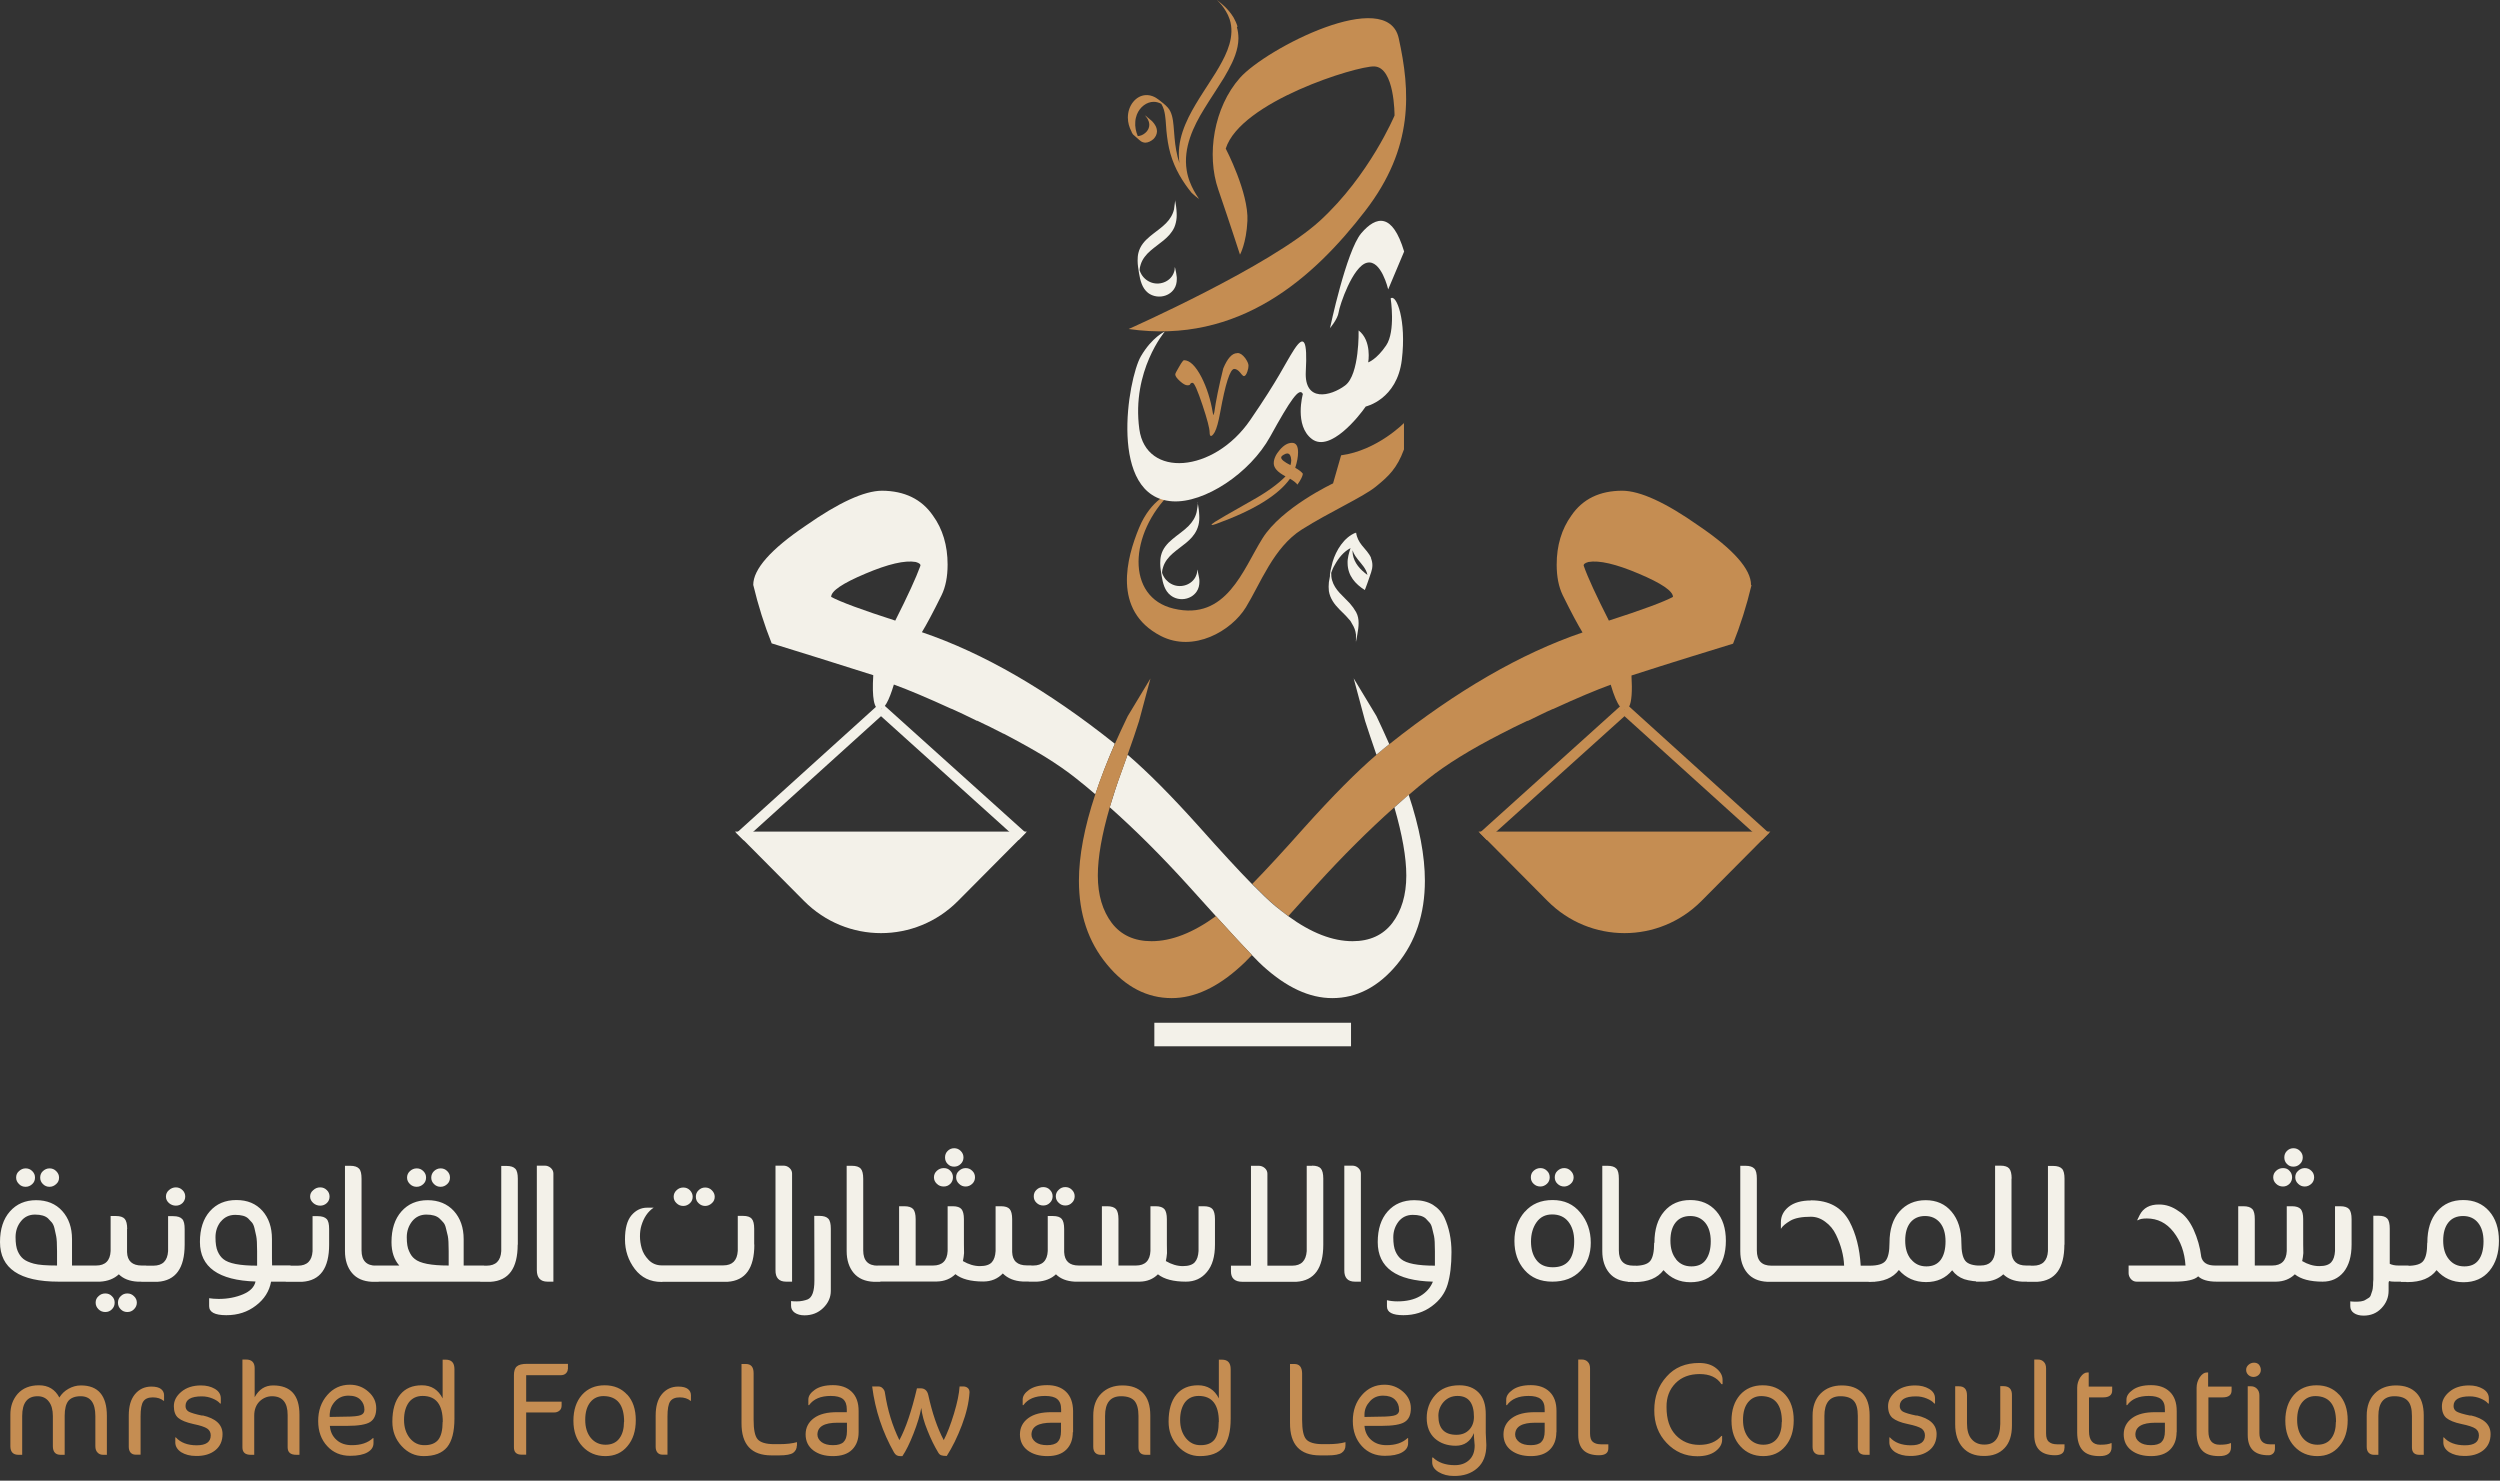
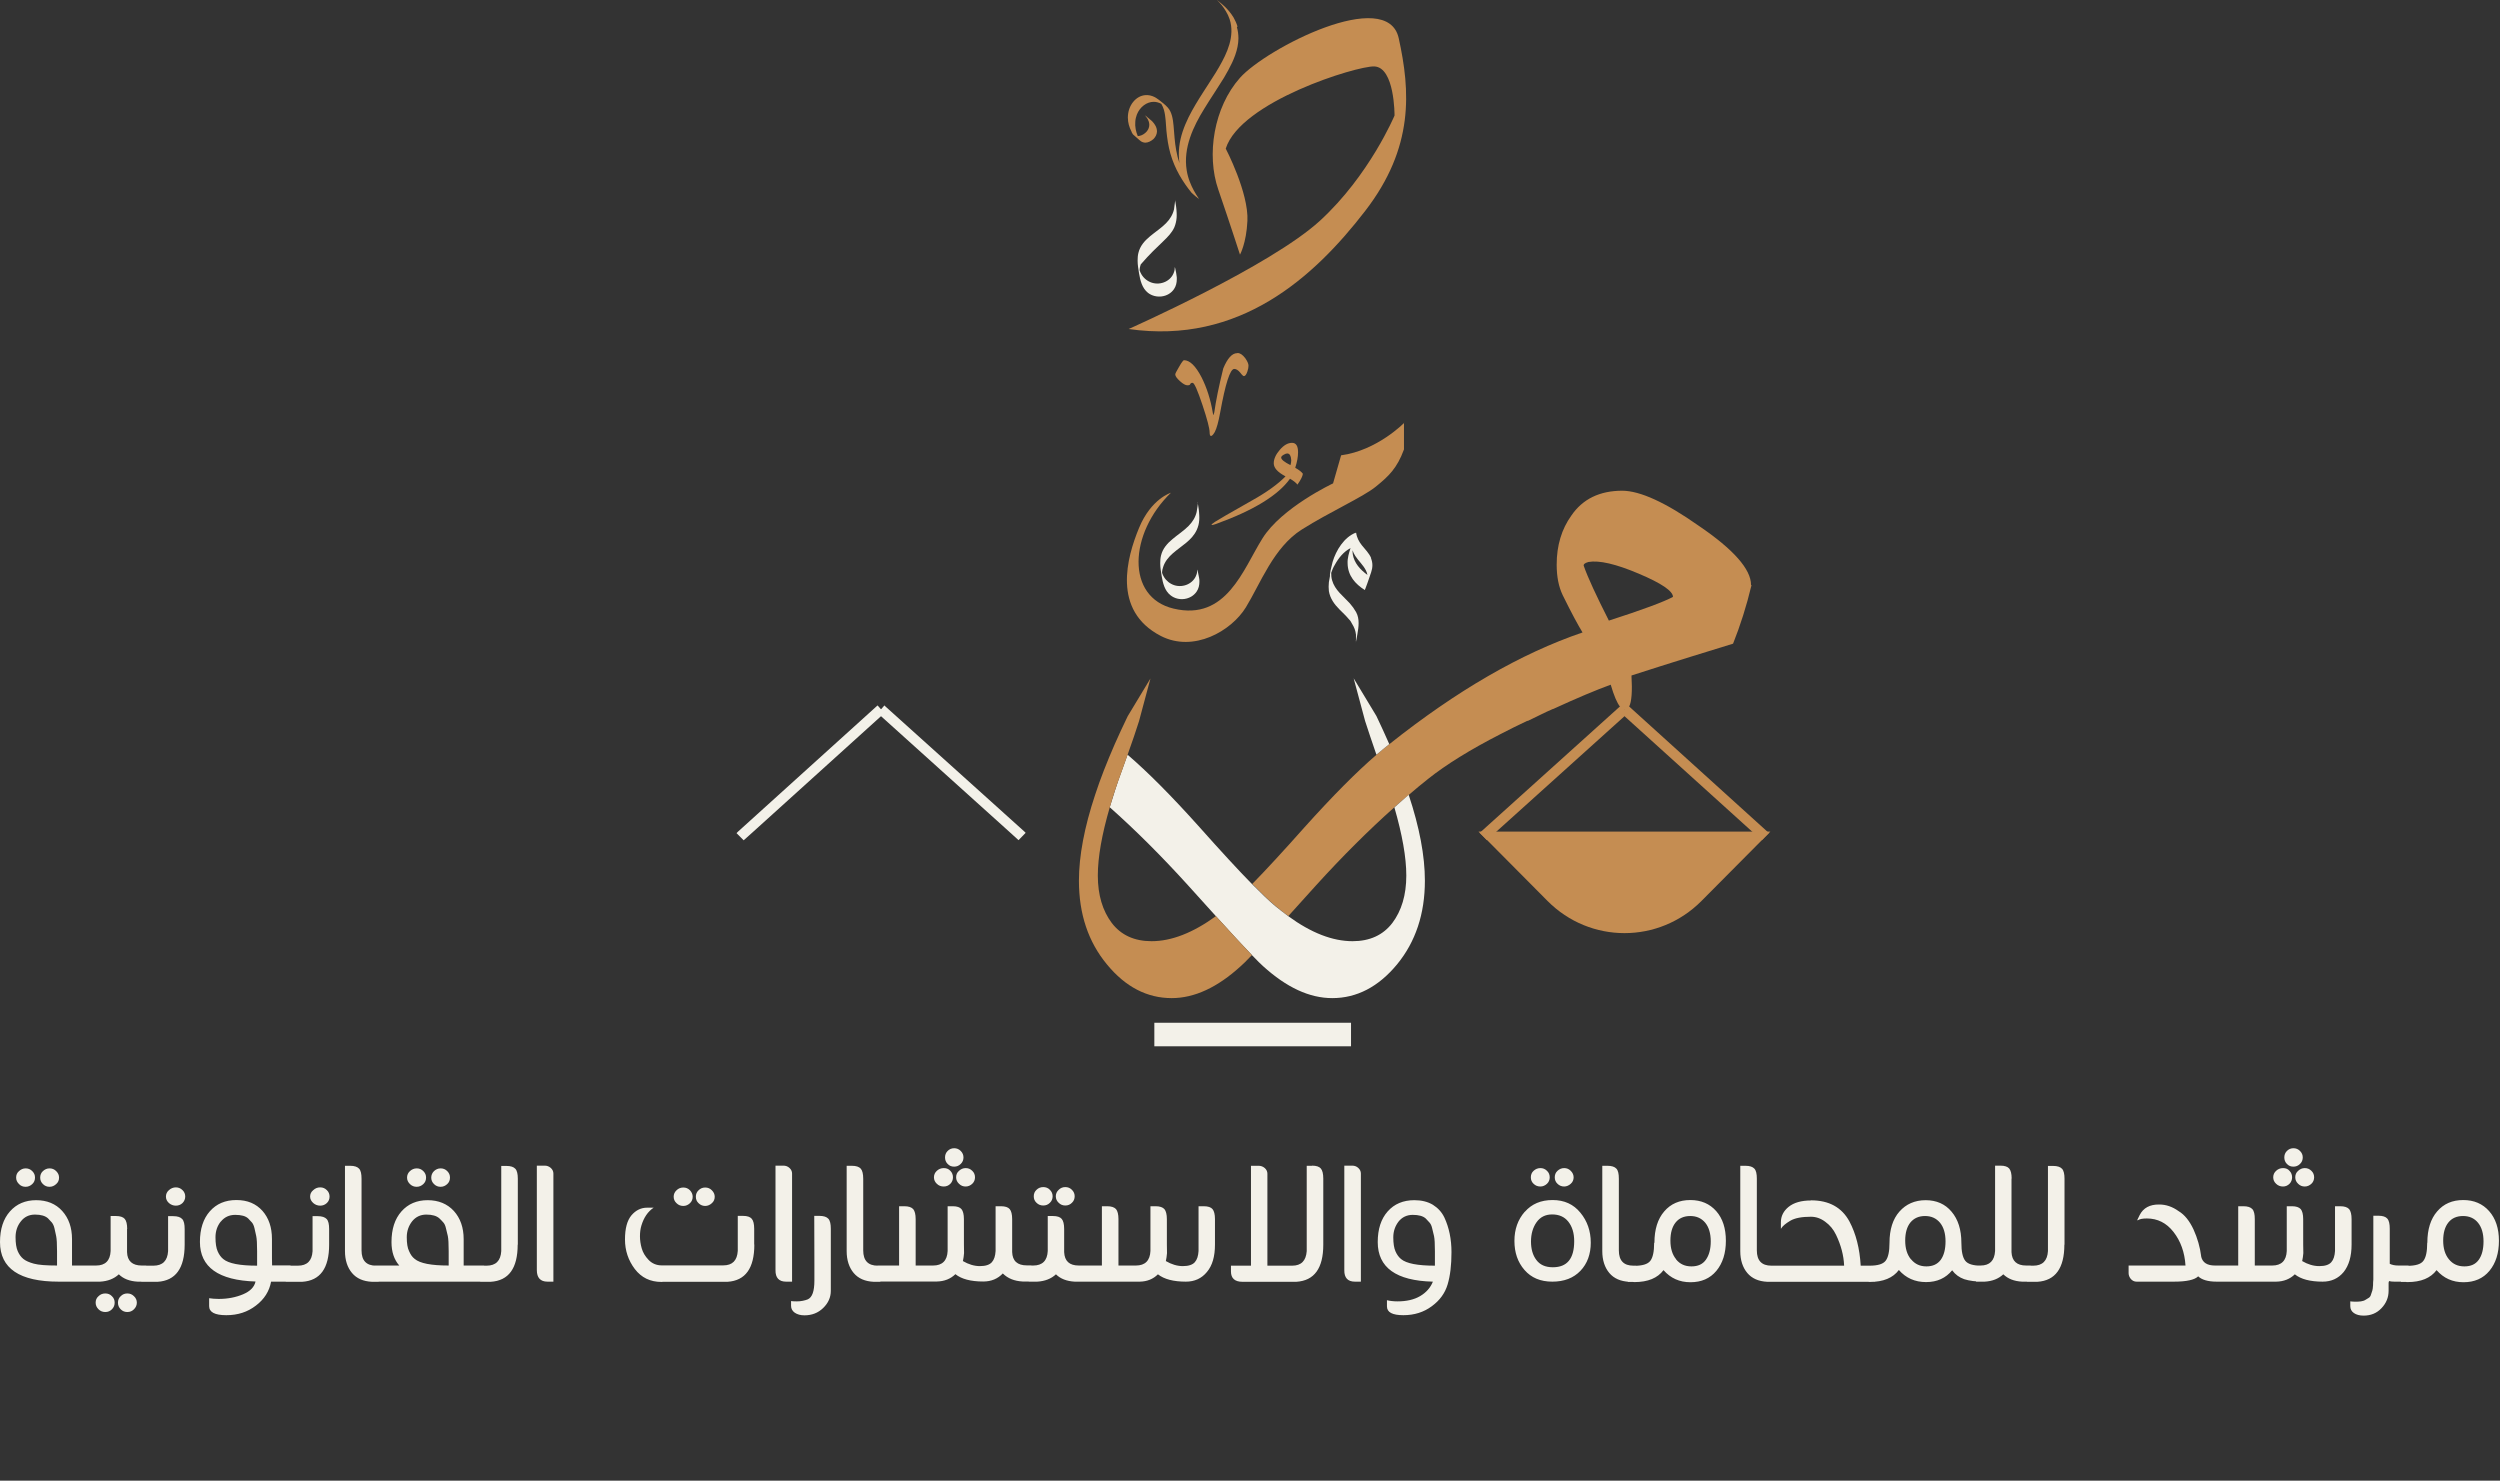
<svg xmlns="http://www.w3.org/2000/svg" width="466" height="276" viewBox="0 0 466 276" fill="none">
  <rect x="0" y="0" width="466" height="276" fill="#333333" stroke="none" />
  <path fill-rule="evenodd" clip-rule="evenodd" d="M255.583 104.025C255.207 103.124 254.457 102.398 253.851 101.642C253.302 100.944 252.898 100.189 252.783 99.288C252.783 99.288 252.725 99.433 252.725 99.462V99.288C250.531 100.13 249.03 102.601 248.395 104.752C248.251 105.275 248.135 105.798 248.02 106.321C248.02 106.321 247.962 106.641 247.904 107.048C247.904 107.164 247.904 107.164 247.904 107.281C247.904 107.339 247.904 107.339 247.904 107.397C247.789 107.978 247.702 108.501 247.702 108.53C247.645 109.083 247.645 109.635 247.702 110.187C247.933 111.553 248.713 112.629 249.665 113.588C250.271 114.198 250.906 114.779 251.455 115.448C251.57 115.564 251.686 115.68 251.772 115.826C251.859 115.971 251.946 116.116 252.032 116.291C252.436 116.93 252.667 117.541 252.754 118.296C252.754 118.616 252.754 118.907 252.754 119.226C252.754 119.314 252.696 119.604 252.725 119.517C252.725 119.459 252.754 119.401 252.783 119.343C252.754 119.546 252.725 119.721 252.725 119.808C252.84 119.285 252.927 118.79 253.014 118.238C253.129 117.57 253.245 116.843 253.245 116.146C253.245 115.448 253.129 114.75 252.783 114.111C252.436 113.501 252.061 112.977 251.599 112.454C250.387 111.117 248.828 110.013 248.308 108.182C248.164 107.717 248.135 107.252 248.135 106.786C248.308 106.263 248.51 105.769 248.799 105.304C249.492 104.025 250.445 102.834 251.744 102.165C251.599 102.63 251.426 103.095 251.339 103.56C251.224 104.054 251.166 104.578 251.195 105.072C251.253 107.31 252.61 108.85 254.399 109.984C254.399 109.984 254.63 109.431 254.861 108.763C254.919 108.627 254.967 108.492 255.005 108.356C255.207 107.804 255.381 107.252 255.583 106.67C255.727 106.234 255.814 105.798 255.814 105.362C255.814 104.926 255.727 104.49 255.554 104.054M252.148 103.27C252.119 103.037 252.119 102.805 252.119 102.572C252.234 102.95 252.407 103.299 252.638 103.647C253.245 104.578 254.111 105.333 254.601 106.321C254.746 106.583 254.832 106.874 254.89 107.164C253.562 106.205 252.407 104.955 252.148 103.27Z" fill="#F3F1E9" />
  <path fill-rule="evenodd" clip-rule="evenodd" d="M223.31 93.678C223.31 93.678 223.137 95.132 223.05 95.451C222.819 96.439 222.271 97.311 221.549 98.038C219.817 99.811 217.046 100.916 216.411 103.56C216.296 104.026 216.267 104.52 216.267 105.014C216.267 105.799 216.411 106.583 216.527 107.339C216.758 108.676 217.075 110.1 218.201 110.972C219.673 112.135 221.982 111.844 223.05 110.275C223.426 109.722 223.57 109.083 223.57 108.414C223.599 108.414 223.57 107.891 223.426 107.281C223.31 106.641 223.195 106.147 223.166 106.176C223.166 106.496 223.137 106.816 223.022 107.106C222.473 108.792 220.539 109.606 218.894 109.083C218.085 108.821 217.393 108.269 216.96 107.542C216.815 107.31 216.7 107.048 216.613 106.787C216.613 106.787 216.613 106.758 216.613 106.729C216.613 106.38 216.7 106.031 216.815 105.682C217.133 104.665 217.826 103.822 218.634 103.124C220.193 101.758 222.184 100.741 223.079 98.765C223.224 98.474 223.31 98.154 223.397 97.864C223.541 97.282 223.57 96.672 223.541 96.091C223.512 95.277 223.397 94.463 223.252 93.678" fill="#F3F1E9" />
-   <path fill-rule="evenodd" clip-rule="evenodd" d="M219.067 37.262C219.067 37.262 218.894 38.715 218.836 39.035C218.605 40.023 218.056 40.895 217.335 41.622C215.603 43.395 212.832 44.499 212.197 47.145C212.081 47.609 212.052 48.104 212.052 48.598C212.052 49.383 212.197 50.167 212.312 50.923C212.543 52.26 212.861 53.684 213.986 54.585C215.458 55.719 217.768 55.457 218.836 53.888C219.211 53.335 219.355 52.696 219.355 52.027C219.384 52.027 219.355 51.504 219.24 50.894C219.124 50.255 219.009 49.76 218.98 49.789C218.98 50.109 218.951 50.429 218.836 50.719C218.287 52.405 216.353 53.219 214.708 52.696C213.9 52.434 213.207 51.882 212.774 51.156C212.63 50.923 212.514 50.661 212.428 50.4V50.342C212.428 49.993 212.514 49.644 212.63 49.295C212.947 48.278 213.64 47.435 214.448 46.737C216.007 45.371 217.999 44.354 218.894 42.378C219.009 42.087 219.124 41.767 219.182 41.477C219.327 40.895 219.355 40.285 219.327 39.704C219.298 38.89 219.182 38.105 219.038 37.291" fill="#F3F1E9" />
+   <path fill-rule="evenodd" clip-rule="evenodd" d="M219.067 37.262C219.067 37.262 218.894 38.715 218.836 39.035C218.605 40.023 218.056 40.895 217.335 41.622C215.603 43.395 212.832 44.499 212.197 47.145C212.081 47.609 212.052 48.104 212.052 48.598C212.052 49.383 212.197 50.167 212.312 50.923C212.543 52.26 212.861 53.684 213.986 54.585C215.458 55.719 217.768 55.457 218.836 53.888C219.211 53.335 219.355 52.696 219.355 52.027C219.384 52.027 219.355 51.504 219.24 50.894C219.124 50.255 219.009 49.76 218.98 49.789C218.98 50.109 218.951 50.429 218.836 50.719C218.287 52.405 216.353 53.219 214.708 52.696C213.9 52.434 213.207 51.882 212.774 51.156C212.63 50.923 212.514 50.661 212.428 50.4V50.342C212.428 49.993 212.514 49.644 212.63 49.295C216.007 45.371 217.999 44.354 218.894 42.378C219.009 42.087 219.124 41.767 219.182 41.477C219.327 40.895 219.355 40.285 219.327 39.704C219.298 38.89 219.182 38.105 219.038 37.291" fill="#F3F1E9" />
  <path d="M230.671 4.941C230.498 4.36 230.238 3.808 229.95 3.284C229.459 2.471 228.853 1.744 228.189 1.134C228.189 1.134 227.9 0.872 227.525 0.552C227.15 0.233 226.861 0 226.832 0C227.467 0.61 228.044 1.279 228.506 2.093C228.795 2.558 229.026 3.052 229.199 3.575C230.238 6.714 228.708 9.94 227.265 12.44C227.063 12.789 226.861 13.138 226.63 13.515C226.11 14.358 225.562 15.201 225.013 16.044C224.552 16.771 224.061 17.497 223.599 18.253C221.723 21.276 219.702 24.851 219.731 28.804C219.731 29.327 219.789 29.879 219.846 30.402C219.587 29.647 219.384 28.833 219.24 27.99C218.952 26.479 218.894 24.938 218.749 23.398C218.634 22.177 218.432 20.869 217.653 20.026C217.162 19.474 216.556 19.038 216.007 18.602C215.285 18.021 214.419 17.672 213.525 17.73C211.735 17.846 210.234 19.648 210.234 21.915C210.234 22.845 210.494 23.717 210.898 24.502C210.956 24.677 211.042 24.88 211.158 24.996C211.158 24.996 211.158 24.996 211.158 25.025C211.158 25.025 211.475 25.316 211.85 25.636C212.052 25.81 212.226 25.955 212.341 26.072C212.37 26.072 212.399 26.13 212.457 26.159C212.601 26.304 212.774 26.421 212.947 26.479C213.121 26.537 213.294 26.595 213.467 26.595C214.015 26.595 214.564 26.304 214.997 25.926C215.343 25.578 215.632 25.113 215.661 24.531C215.661 23.747 215.257 23.136 214.824 22.671C214.824 22.671 214.535 22.38 214.131 22.061C213.756 21.741 213.438 21.479 213.409 21.479C213.958 22.119 214.477 22.962 214.102 23.921C214.044 24.066 213.987 24.182 213.9 24.299C213.784 24.473 213.669 24.618 213.525 24.735C213.121 25.113 212.601 25.345 212.081 25.374C211.735 24.531 211.533 23.63 211.619 22.671C211.648 22.206 211.764 21.77 211.908 21.363C212.485 19.91 213.756 18.98 215.055 18.98C215.545 18.98 216.036 19.125 216.469 19.358C216.671 19.706 216.844 20.084 216.96 20.491C217.306 21.741 217.306 23.107 217.422 24.386C217.566 25.839 217.768 27.263 218.172 28.659C218.98 31.478 220.424 33.861 222.127 35.954C222.127 35.954 222.444 36.245 222.82 36.564C223.195 36.884 223.541 37.146 223.541 37.146L223.339 36.913C223.339 36.913 223.397 36.971 223.426 36.971C222.791 36.041 222.213 35.024 221.78 33.89C221.521 33.222 221.319 32.495 221.203 31.768C220.51 27.525 222.473 23.514 224.465 20.288C224.754 19.794 225.071 19.299 225.389 18.805C225.793 18.195 226.168 17.585 226.572 16.974C227.121 16.131 227.64 15.318 228.16 14.475C228.42 14.009 228.708 13.544 228.968 13.05C229.921 11.306 230.816 9.272 230.844 7.179C230.844 6.482 230.758 5.755 230.556 5.057" fill="#C58D52" />
  <path d="M241.438 87.167C241.785 86.092 241.958 85.162 241.958 84.29C241.958 83.127 241.583 82.546 240.832 82.546C240.053 82.546 239.302 82.982 238.552 83.854C237.801 84.726 237.426 85.569 237.426 86.353C237.426 87.225 238.147 88.01 239.62 88.795C238.234 90.219 236.127 91.76 233.298 93.329C229.17 95.654 226.89 96.991 226.457 97.282C226.024 97.573 225.822 97.747 225.822 97.834C225.822 97.834 225.879 97.863 225.908 97.863C226.024 97.863 226.283 97.805 226.688 97.66C233.673 95.131 238.263 92.312 240.457 89.231C241.15 89.638 241.611 90.016 241.842 90.335C242.477 89.434 242.824 88.737 242.853 88.301C242.622 87.981 242.16 87.603 241.438 87.196M240.543 86.702C239.389 86.121 238.811 85.656 238.811 85.278C238.811 85.133 238.956 84.958 239.244 84.784C239.533 84.609 239.764 84.522 239.937 84.522C240.312 84.522 240.514 84.784 240.63 85.307C240.63 85.481 240.688 85.656 240.688 85.801C240.688 86.092 240.63 86.412 240.543 86.702Z" fill="#C58D52" />
  <path d="M261.731 78.826C261.731 78.826 256.708 83.97 249.983 84.871L248.482 90.103C248.482 90.103 238.898 94.608 235.319 100.363C231.71 106.118 228.622 115.797 218.749 113.443C209.83 111.321 210.436 99.433 218.259 91.847C218.259 91.847 214.564 92.951 212.312 98.416C210.061 103.88 207.232 113.791 216.353 118.529C222.473 121.697 229.516 117.628 232.23 113.21C234.943 108.792 237.397 102.02 242.651 98.707C247.904 95.393 254.053 92.661 256.449 90.713C258.845 88.766 260.403 87.313 261.702 83.767V78.768L261.731 78.826Z" fill="#C58D52" />
-   <path d="M259.22 55.602C259.22 55.602 260.172 61.735 258.383 64.38C256.593 67.025 255.034 67.548 255.034 67.548C255.034 67.548 255.756 63.537 253.245 61.59C253.245 61.59 253.447 69.816 250.733 71.85C248.02 73.885 243.084 75.047 243.401 69.234C243.719 63.421 243.084 62.317 241.236 65.136C239.418 67.955 238.465 70.397 233.038 78.303C226.226 88.214 213.611 89.144 212.37 79.988C210.898 69.118 217.133 61.794 217.133 61.794C217.133 61.794 214.766 62.811 212.659 66.415C210.234 70.6 206.481 92.69 218.547 93.446C224.465 93.824 232.98 88.243 236.762 81.384C240.543 74.524 242.218 72.083 242.853 73.449C242.853 73.449 241.207 79.349 244.556 81.849C247.933 84.348 253.302 77.634 254.572 75.774C254.572 75.774 260.403 74.495 261.298 67.083C262.193 59.672 260.288 54.818 259.249 55.602" fill="#F3F1E9" />
  <path d="M231.133 47.464C231.133 47.464 229.314 41.825 227.092 35.344C224.84 28.862 226.254 19.997 231.133 14.504C236.04 9.01 258.585 -2.558 260.721 7.121C262.886 16.974 263.607 27.467 254.486 39.297C244.931 51.708 231.046 64.293 210.378 61.328C210.378 61.328 236.791 49.615 246.028 41.157C255.265 32.699 259.941 21.538 259.941 21.538C259.941 21.538 259.999 12.527 256.16 12.382C252.927 12.266 231.248 18.922 228.477 27.7C228.477 27.7 232.778 35.925 232.518 41.186C232.316 45.371 231.133 47.464 231.133 47.464Z" fill="#C58D52" />
-   <path d="M247.904 61.212C247.904 61.212 250.935 46.795 253.735 43.482C256.564 40.169 259.566 39.674 261.731 46.883L258.758 53.946C258.758 53.946 257.459 48.336 254.803 48.975C252.148 49.615 249.694 56.939 249.521 58.218C249.348 59.497 247.875 61.212 247.875 61.212" fill="#F3F1E9" />
  <path d="M230.585 65.833C229.661 65.833 228.795 66.792 228.015 68.682C227.178 72.053 226.63 74.785 226.341 76.878C226.255 77.111 226.197 77.256 226.197 77.285C226.197 77.285 226.197 77.343 226.168 77.343C226.168 77.343 226.139 77.343 226.11 77.285C226.11 77.227 226.11 77.111 226.053 76.878C225.648 74.466 224.956 72.286 223.974 70.338C222.877 68.217 221.78 67.141 220.683 67.141C220.568 67.141 220.25 67.548 219.789 68.362C219.298 69.176 219.067 69.641 219.067 69.786C219.067 70.106 219.356 70.513 219.933 71.036C220.51 71.559 220.972 71.821 221.318 71.821C221.636 71.821 221.809 71.763 221.867 71.588C221.925 71.443 222.069 71.356 222.3 71.356C222.617 71.356 223.224 72.751 224.147 75.512C225.042 78.186 225.475 79.901 225.475 80.599C225.475 81.034 225.562 81.267 225.735 81.267C225.908 81.267 226.139 81.034 226.428 80.54C226.803 79.843 227.121 78.622 227.438 76.907C228.42 71.501 229.286 68.769 230.065 68.769C230.44 68.769 230.787 69.001 231.162 69.437C231.508 69.902 231.739 70.106 231.855 70.106C232.114 70.106 232.317 69.815 232.519 69.234C232.663 68.798 232.721 68.449 232.721 68.159C232.721 67.81 232.519 67.345 232.114 66.763C231.624 66.124 231.162 65.804 230.671 65.804" fill="#C58D52" />
-   <path d="M171.813 117.89C172.65 116.524 173.891 114.227 175.508 110.943C176.258 109.403 176.633 107.513 176.633 105.246C176.633 101.671 175.71 98.59 173.891 96.091C171.784 93.039 168.609 91.498 164.394 91.469C161.075 91.498 156.34 93.678 150.192 97.98C143.639 102.398 140.406 106.118 140.406 109.025C141.33 112.89 142.485 116.524 143.841 119.924C149.037 121.523 155.359 123.499 162.778 125.854C162.518 130.097 162.922 132.248 163.99 132.219C164.827 132.219 165.693 130.679 166.617 127.598C169.33 128.586 172.91 130.097 177.355 132.132C177.355 132.132 177.384 132.132 177.413 132.132C178.106 132.452 178.827 132.771 179.549 133.12C180.328 133.498 181.223 133.934 182.118 134.37C182.118 134.37 182.118 134.312 182.089 134.312C183.821 135.126 185.467 135.939 187.025 136.753C187.054 136.753 187.083 136.753 187.083 136.753C189.912 138.236 192.481 139.66 194.733 141.026C196.984 142.421 198.947 143.787 200.621 145.124C201.805 146.054 202.988 147.042 204.172 148.06C205.153 145.095 206.366 141.956 207.809 138.642C195.31 128.673 183.302 121.726 171.813 117.832M171.524 105.566C170.774 107.63 169.244 111.001 166.877 115.681C160.642 113.675 156.658 112.193 154.926 111.263C154.926 110.158 157.033 108.734 161.305 106.932C165.549 105.13 168.666 104.403 170.687 104.752C171.409 104.956 171.697 105.217 171.524 105.566Z" fill="#F3F1E9" />
  <path d="M326.392 109.025C326.392 106.118 323.13 102.398 316.606 97.98C310.458 93.649 305.724 91.498 302.404 91.469C298.19 91.469 295.014 93.01 292.907 96.091C291.088 98.619 290.165 101.671 290.165 105.246C290.165 107.513 290.54 109.374 291.29 110.943C292.907 114.227 294.148 116.524 294.985 117.89C283.468 121.814 271.488 128.76 258.989 138.701C258.989 138.701 258.989 138.701 258.96 138.73C258.21 139.311 257.401 139.95 256.593 140.677C252.898 143.845 248.424 148.35 243.199 154.163C239.245 158.61 236.012 162.127 233.414 164.772C235.203 166.574 236.647 167.969 237.772 168.9C238.581 169.568 239.36 170.178 240.139 170.76C241.669 169.074 243.401 167.156 245.335 165.005C250.243 159.599 255.092 154.774 259.913 150.472C260.808 149.658 261.731 148.873 262.655 148.118C263.839 147.1 265.022 146.112 266.206 145.182C269.525 142.537 274.057 139.718 279.744 136.811C279.744 136.811 279.744 136.811 279.802 136.782C281.36 135.968 283.006 135.155 284.738 134.341V134.399C285.633 133.963 286.528 133.527 287.307 133.149C288.029 132.8 288.75 132.451 289.443 132.161C289.443 132.161 289.472 132.161 289.501 132.161C293.917 130.126 297.526 128.615 300.239 127.627C300.845 129.69 301.423 131.056 302 131.754C302.289 132.103 302.577 132.277 302.866 132.277C303.212 132.277 303.443 132.103 303.674 131.696C304.136 130.824 304.28 128.876 304.107 125.912C311.497 123.528 317.819 121.581 323.043 119.982C324.4 116.582 325.555 112.949 326.478 109.083M299.893 115.681C297.526 111.001 295.967 107.63 295.245 105.566C295.072 105.217 295.361 104.956 296.082 104.752C298.103 104.403 301.22 105.13 305.464 106.932C309.736 108.734 311.843 110.187 311.843 111.263C310.111 112.193 306.128 113.675 299.893 115.681Z" fill="#C58D52" />
  <path d="M256.564 140.677C257.401 139.98 258.181 139.311 258.931 138.73C258.931 138.73 258.931 138.73 258.96 138.701C258.21 137.015 257.43 135.271 256.564 133.469L252.321 126.435L254.457 134.399C255.005 136.085 255.698 138.177 256.564 140.677Z" fill="#F3F1E9" />
  <path d="M262.626 148.118C261.731 148.902 260.808 149.687 259.913 150.501C261.385 155.587 262.135 159.831 262.135 163.202C262.135 166.836 261.241 169.771 259.537 172.038C257.805 174.305 255.323 175.439 252.119 175.439C248.395 175.439 244.411 173.899 240.11 170.759C239.331 170.178 238.523 169.568 237.715 168.899C236.589 167.969 235.145 166.574 233.356 164.772C230.787 162.156 227.525 158.61 223.57 154.163C218.345 148.321 213.871 143.845 210.176 140.677C209.83 141.636 209.483 142.624 209.108 143.67C208.213 146.083 207.492 148.35 206.856 150.472C211.677 154.744 216.527 159.598 221.434 165.005C223.368 167.155 225.1 169.074 226.63 170.759C229.574 174.015 231.826 176.427 233.356 178.026C234.366 179.072 235.059 179.77 235.434 180.089C239.822 184.071 244.094 186.048 248.337 186.048C252.898 186.048 256.939 183.955 260.403 179.77C263.867 175.555 265.599 170.353 265.599 164.162C265.599 159.54 264.589 154.192 262.568 148.118" fill="#F3F1E9" />
  <path d="M226.659 170.76C222.387 173.87 218.374 175.439 214.65 175.439C211.446 175.439 208.964 174.306 207.232 172.038C205.529 169.771 204.634 166.836 204.634 163.203C204.634 159.802 205.384 155.558 206.856 150.501C207.463 148.379 208.213 146.112 209.108 143.7C209.483 142.653 209.859 141.636 210.176 140.706C211.071 138.235 211.764 136.143 212.312 134.428L214.448 126.464L210.205 133.498C209.339 135.3 208.531 137.015 207.78 138.729C206.337 142.043 205.096 145.182 204.143 148.118C202.122 154.192 201.112 159.569 201.112 164.162C201.112 170.353 202.844 175.555 206.337 179.77C209.801 183.984 213.842 186.048 218.403 186.048C222.617 186.048 226.919 184.072 231.277 180.09C231.653 179.77 232.374 179.072 233.356 178.026C231.826 176.427 229.574 174.015 226.63 170.76" fill="#C58D52" />
  <path d="M330 155.006L329.711 155.297L328.383 156.634L317.154 167.94C309.216 175.933 296.4 175.933 288.461 167.94L277.175 156.576L275.818 155.239L275.587 155.006H330.029H330Z" fill="#C58D52" />
  <path d="M329.711 155.297L328.383 156.634L326.594 155.006L302.808 133.498L302.173 132.916L302.808 132.219L303.443 131.492L303.616 131.638L329.423 155.006L329.711 155.297Z" fill="#C58D52" />
  <path d="M303.443 132.916L302.808 133.498L278.935 155.006L277.146 156.605L275.818 155.239L276.078 155.006L301.942 131.696L302.173 131.492L302.808 132.219L303.443 132.916Z" fill="#C58D52" />
-   <path d="M137 155.006L137.289 155.297L138.645 156.634L149.874 167.94C157.813 175.933 170.629 175.933 178.567 167.94L189.854 156.576L191.182 155.239L191.413 155.006H137Z" fill="#F3F1E9" />
  <path d="M137.289 155.297L138.617 156.634L140.435 155.006L164.221 133.498L164.856 132.916L164.221 132.219L163.586 131.492L163.413 131.638L137.577 155.006L137.289 155.297Z" fill="#F3F1E9" />
  <path d="M163.586 132.916L164.221 133.498L188.093 155.006L189.854 156.605L191.182 155.239L190.951 155.006L165.058 131.696L164.856 131.492L164.221 132.219L163.586 132.916Z" fill="#F3F1E9" />
  <path d="M215.17 195.029V190.641H251.83V195.029" fill="#F3F1E9" />
  <path d="M17.962 235.895V238.9H10.928C3.651 238.9 0 236.432 0 231.522C0 229.108 0.618 227.203 1.853 225.808C3.088 224.412 4.725 223.715 6.739 223.715C8.753 223.715 10.39 224.386 11.599 225.727C12.807 227.068 13.424 228.812 13.424 230.986V235.895H17.962ZM10.632 235.895V233.239C10.632 231.871 10.578 230.932 10.471 230.422C10.364 229.912 10.256 229.429 10.149 228.947C10.041 228.464 9.854 228.115 9.666 227.873C9.451 227.632 9.209 227.364 8.941 227.095C8.431 226.639 7.625 226.398 6.524 226.398C5.423 226.398 4.537 226.827 3.893 227.659C3.222 228.49 2.9 229.483 2.9 230.61C2.9 231.737 3.034 232.595 3.302 233.212C3.571 233.83 3.92 234.312 4.35 234.661C4.779 235.01 5.423 235.305 6.309 235.547C7.195 235.788 8.645 235.895 10.659 235.895M6.014 220.71C5.665 221.032 5.262 221.22 4.779 221.22C4.296 221.22 3.866 221.059 3.544 220.71C3.195 220.361 3.007 219.985 3.007 219.503C3.007 219.02 3.168 218.617 3.544 218.295C3.893 217.973 4.296 217.785 4.779 217.785C5.262 217.785 5.665 217.946 6.014 218.295C6.363 218.644 6.524 219.02 6.524 219.503C6.524 219.985 6.363 220.388 6.014 220.71ZM10.471 220.71C10.122 221.032 9.719 221.22 9.236 221.22C8.753 221.22 8.35 221.059 8.001 220.71C7.652 220.361 7.491 219.985 7.491 219.503C7.491 219.02 7.652 218.617 8.001 218.295C8.35 217.973 8.753 217.785 9.236 217.785C9.719 217.785 10.122 217.946 10.471 218.295C10.82 218.644 11.008 219.02 11.008 219.503C11.008 219.985 10.847 220.388 10.471 220.71ZM23.681 229.081V233.4C23.734 235.064 24.674 235.895 26.419 235.895H27.252V238.9H25.641C24.164 238.82 22.983 238.364 22.15 237.532C21.264 238.364 20.083 238.82 18.66 238.9H17.076V235.895H17.908C19.627 235.895 20.539 234.983 20.62 233.186V226.666H21.613C22.392 226.666 22.956 226.854 23.251 227.203C23.546 227.551 23.707 228.169 23.707 229.081M20.862 244.052C20.512 244.4 20.11 244.561 19.627 244.561C19.143 244.561 18.714 244.4 18.365 244.052C18.016 243.703 17.828 243.3 17.828 242.817C17.828 242.335 17.989 241.932 18.365 241.61C18.714 241.261 19.143 241.1 19.627 241.1C20.11 241.1 20.539 241.261 20.862 241.61C21.211 241.932 21.372 242.335 21.372 242.817C21.372 243.3 21.211 243.703 20.862 244.052ZM24.969 244.052C24.62 244.4 24.218 244.561 23.734 244.561C23.251 244.561 22.848 244.4 22.499 244.052C22.15 243.703 21.989 243.3 21.989 242.817C21.989 242.335 22.15 241.932 22.499 241.61C22.848 241.261 23.251 241.1 23.734 241.1C24.218 241.1 24.62 241.261 24.969 241.61C25.319 241.932 25.506 242.335 25.506 242.817C25.506 243.3 25.319 243.703 24.969 244.052ZM34.42 232.005C34.42 236.405 32.729 238.713 29.399 238.927H26.339V235.922H28.594C30.312 235.922 31.225 235.01 31.333 233.212V226.693H32.299C33.105 226.693 33.642 226.881 33.964 227.229C34.286 227.578 34.42 228.195 34.42 229.108V232.005ZM34.017 224.251C33.669 224.573 33.266 224.734 32.782 224.734C32.299 224.734 31.87 224.573 31.494 224.251C31.118 223.903 30.93 223.527 30.93 223.044C30.93 222.561 31.118 222.159 31.494 221.837C31.87 221.488 32.326 221.327 32.782 221.327C33.239 221.327 33.669 221.488 34.017 221.837C34.367 222.159 34.528 222.588 34.528 223.044C34.528 223.5 34.34 223.929 34.017 224.251ZM54.154 235.895V238.9H50.529C50.207 240.671 49.268 242.174 47.71 243.354C46.153 244.561 44.328 245.152 42.18 245.152C40.032 245.152 38.984 244.588 38.984 243.461V241.986C39.495 242.066 40.085 242.12 40.783 242.12C42.448 242.12 43.952 241.825 45.294 241.261C46.636 240.698 47.415 239.893 47.63 238.874C40.73 238.659 37.266 236.191 37.266 231.495C37.266 229.081 37.884 227.176 39.119 225.781C40.354 224.386 41.992 223.688 44.059 223.688C46.126 223.688 47.71 224.359 48.919 225.7C50.1 227.042 50.691 228.786 50.691 230.932C50.691 234.152 50.691 235.788 50.718 235.869H54.154V235.895ZM41.159 227.686C40.488 228.517 40.166 229.51 40.166 230.637C40.166 231.764 40.3 232.622 40.569 233.239C40.837 233.856 41.186 234.339 41.616 234.688C42.609 235.52 44.73 235.922 47.925 235.922V233.266C47.925 231.871 47.871 230.932 47.764 230.422C47.657 229.939 47.549 229.456 47.442 228.973C47.334 228.49 47.173 228.142 46.986 227.9C46.771 227.659 46.529 227.39 46.261 227.122C45.777 226.666 44.972 226.451 43.844 226.451C42.717 226.451 41.831 226.881 41.159 227.712M61.35 232.005C61.35 236.405 59.685 238.713 56.329 238.927H53.268V235.922H55.523C57.242 235.922 58.155 235.01 58.262 233.212V226.693H59.229C60.007 226.693 60.571 226.881 60.893 227.229C61.215 227.578 61.35 228.195 61.35 229.108V232.005ZM60.92 224.251C60.571 224.573 60.168 224.734 59.685 224.734C59.202 224.734 58.772 224.573 58.396 224.251C58.02 223.903 57.806 223.527 57.806 223.044C57.806 222.561 57.993 222.159 58.396 221.837C58.772 221.488 59.202 221.327 59.685 221.327C60.168 221.327 60.571 221.488 60.92 221.837C61.269 222.159 61.43 222.588 61.43 223.044C61.43 223.5 61.269 223.929 60.92 224.251ZM67.391 219.69V233.078C67.391 234.983 68.303 235.922 70.102 235.922H70.586V238.927H69.324C67.713 238.847 66.478 238.31 65.619 237.291C64.759 236.271 64.303 234.903 64.303 233.212V217.303H65.27C66.075 217.303 66.612 217.49 66.934 217.839C67.256 218.188 67.391 218.805 67.391 219.717M69.861 238.9V235.895H74.425C73.459 234.795 72.975 233.347 72.975 231.522C72.975 229.108 73.593 227.203 74.828 225.808C76.063 224.412 77.701 223.715 79.714 223.715C81.728 223.715 83.366 224.386 84.601 225.727C85.809 227.068 86.427 228.812 86.427 230.986V235.895H90.239V238.9H69.861ZM77.298 234.661C78.291 235.493 80.385 235.895 83.634 235.895V233.239C83.634 231.844 83.581 230.905 83.473 230.395C83.366 229.912 83.258 229.429 83.124 228.947C83.017 228.464 82.856 228.115 82.641 227.873C82.426 227.632 82.184 227.364 81.889 227.095C81.379 226.639 80.573 226.398 79.473 226.398C78.372 226.398 77.486 226.827 76.815 227.659C76.17 228.49 75.821 229.483 75.821 230.61C75.821 231.737 75.955 232.622 76.251 233.212C76.519 233.83 76.841 234.313 77.271 234.634M78.909 220.71C78.56 221.032 78.157 221.22 77.674 221.22C77.191 221.22 76.761 221.059 76.412 220.71C76.063 220.361 75.875 219.985 75.875 219.503C75.875 219.02 76.063 218.617 76.412 218.295C76.761 217.973 77.191 217.785 77.674 217.785C78.157 217.785 78.56 217.946 78.909 218.295C79.258 218.644 79.419 219.02 79.419 219.503C79.419 219.985 79.258 220.388 78.909 220.71ZM83.366 220.71C83.017 221.032 82.614 221.22 82.131 221.22C81.647 221.22 81.245 221.059 80.896 220.71C80.547 220.361 80.385 219.985 80.385 219.503C80.385 219.02 80.573 218.617 80.896 218.295C81.245 217.973 81.647 217.785 82.131 217.785C82.614 217.785 83.017 217.946 83.366 218.295C83.715 218.644 83.876 219.02 83.876 219.503C83.876 219.985 83.715 220.388 83.366 220.71ZM96.495 232.005C96.495 236.405 94.83 238.713 91.474 238.927H89.514V235.922H90.695C92.414 235.922 93.327 235.01 93.434 233.212V217.329H94.401C95.206 217.329 95.743 217.517 96.065 217.866C96.387 218.215 96.522 218.859 96.522 219.717V232.005H96.495ZM103.18 238.9H102.052C100.737 238.9 100.066 238.176 100.066 236.754V217.276H101.542C101.972 217.276 102.321 217.41 102.67 217.705C102.992 218 103.153 218.349 103.153 218.751V238.9H103.18ZM140.607 232.005C140.607 236.405 138.943 238.713 135.614 238.927H123.612C123.612 238.927 123.424 238.954 123.317 238.954C121.196 238.954 119.558 238.149 118.323 236.539C117.115 234.93 116.497 233.105 116.497 231.039C116.497 228.973 116.9 227.498 117.705 226.532C118.511 225.593 119.477 225.11 120.632 225.11H121.84C120.766 225.834 120.014 226.934 119.558 228.437C119.37 229.054 119.289 229.725 119.289 230.449C119.289 231.173 119.397 231.925 119.612 232.676C119.826 233.454 120.256 234.178 120.9 234.849C121.545 235.52 122.377 235.869 123.344 235.869H134.808C136.526 235.869 137.412 234.956 137.52 233.159V226.639H138.486C139.292 226.639 139.829 226.827 140.124 227.176C140.42 227.525 140.581 228.142 140.581 229.054V231.951L140.607 232.005ZM128.606 224.278C128.257 224.6 127.854 224.788 127.371 224.788C126.888 224.788 126.458 224.627 126.109 224.278C125.76 223.956 125.572 223.554 125.572 223.071C125.572 222.588 125.76 222.186 126.109 221.864C126.458 221.515 126.888 221.354 127.371 221.354C127.854 221.354 128.257 221.515 128.606 221.864C128.928 222.212 129.116 222.615 129.116 223.071C129.116 223.527 128.955 223.956 128.606 224.278ZM132.687 224.278C132.338 224.6 131.908 224.788 131.452 224.788C130.996 224.788 130.566 224.627 130.217 224.278C129.868 223.956 129.707 223.554 129.707 223.071C129.707 222.588 129.868 222.186 130.217 221.864C130.566 221.515 130.969 221.354 131.452 221.354C131.935 221.354 132.338 221.515 132.687 221.864C133.036 222.212 133.224 222.615 133.224 223.071C133.224 223.527 133.063 223.956 132.687 224.278ZM147.615 238.9H146.514C145.199 238.9 144.527 238.176 144.554 236.754V217.276H146.031C146.46 217.276 146.836 217.41 147.159 217.705C147.481 218 147.642 218.349 147.642 218.751V238.9H147.615ZM151.777 226.639H152.743C153.549 226.639 154.086 226.827 154.408 227.176C154.73 227.525 154.864 228.169 154.864 229.054V240.617C154.864 241.825 154.381 242.898 153.441 243.81C152.501 244.722 151.347 245.178 149.951 245.178C149.226 245.178 148.635 245.018 148.152 244.696C147.696 244.374 147.454 243.944 147.454 243.408V242.522C147.83 242.576 148.206 242.576 148.555 242.576C148.904 242.576 149.253 242.549 149.629 242.469C150.005 242.388 150.327 242.308 150.568 242.2C151.401 241.825 151.803 240.671 151.803 238.713V235.654L151.777 226.639ZM160.905 219.69V233.078C160.905 234.983 161.818 235.922 163.617 235.922H164.1V238.927H162.838C161.227 238.847 159.992 238.31 159.133 237.291C158.274 236.271 157.818 234.903 157.818 233.212V217.303H158.784C159.59 217.303 160.127 217.49 160.449 217.839C160.744 218.188 160.905 218.805 160.905 219.717M163.563 238.9V235.895H167.591V224.842H168.557C169.363 224.842 169.9 225.029 170.222 225.378C170.517 225.727 170.678 226.371 170.678 227.229V235.895H173.927C175.645 235.895 176.558 234.983 176.639 233.186V224.842H177.605C178.384 224.842 178.921 225.029 179.216 225.378C179.511 225.727 179.673 226.371 179.673 227.229C179.673 231.415 179.673 233.534 179.699 233.588C179.646 234.125 179.592 234.634 179.485 235.064C180.532 235.681 181.606 236.003 182.653 236.003C183.7 236.003 184.452 235.761 184.881 235.278C185.311 234.795 185.526 234.098 185.579 233.186V224.842H186.573C187.378 224.842 187.915 225.029 188.21 225.378C188.506 225.727 188.667 226.371 188.667 227.229V233.373C188.721 235.037 189.633 235.869 191.405 235.869H192.238V238.874H190.627C189.096 238.793 187.861 238.31 186.922 237.371C185.982 238.364 184.774 238.874 183.27 238.874C180.961 238.874 179.216 238.417 178.088 237.505C177.176 238.391 176.021 238.847 174.625 238.874H163.536L163.563 238.9ZM177.149 220.656C176.827 220.978 176.424 221.166 175.914 221.166C175.404 221.166 174.974 221.005 174.625 220.656C174.276 220.334 174.088 219.932 174.088 219.449C174.088 218.966 174.276 218.564 174.625 218.242C174.974 217.92 175.404 217.732 175.914 217.732C176.424 217.732 176.827 217.893 177.149 218.242C177.471 218.564 177.632 218.993 177.632 219.449C177.632 219.905 177.471 220.334 177.149 220.656ZM179.082 216.954C178.733 217.303 178.33 217.463 177.847 217.463C177.364 217.463 176.961 217.303 176.639 216.954C176.316 216.632 176.155 216.229 176.155 215.746C176.155 215.263 176.316 214.861 176.639 214.539C176.961 214.217 177.364 214.029 177.847 214.029C178.33 214.029 178.733 214.19 179.082 214.539C179.431 214.888 179.592 215.29 179.592 215.746C179.592 216.202 179.431 216.632 179.082 216.954ZM181.23 220.656C180.881 220.978 180.478 221.166 179.995 221.166C179.511 221.166 179.109 221.005 178.76 220.656C178.411 220.334 178.223 219.932 178.223 219.449C178.223 218.966 178.384 218.564 178.76 218.242C179.109 217.92 179.511 217.732 179.995 217.732C180.478 217.732 180.881 217.893 181.23 218.242C181.579 218.564 181.74 218.993 181.74 219.449C181.74 219.905 181.579 220.334 181.23 220.656ZM198.359 229.081V233.4C198.44 235.064 199.326 235.895 201.098 235.895H201.93V238.9H200.319C198.843 238.82 197.661 238.364 196.829 237.532C195.943 238.364 194.762 238.82 193.339 238.9H191.755V235.895H192.587C194.305 235.895 195.218 234.983 195.299 233.186V226.666H196.265C197.071 226.666 197.608 226.854 197.903 227.203C198.198 227.551 198.359 228.169 198.359 229.081ZM195.701 224.198C195.352 224.547 194.95 224.707 194.466 224.707C193.983 224.707 193.553 224.547 193.204 224.198C192.855 223.876 192.694 223.473 192.694 222.99C192.694 222.507 192.855 222.105 193.204 221.783C193.553 221.434 193.983 221.273 194.466 221.273C194.95 221.273 195.379 221.434 195.701 221.783C196.05 222.132 196.211 222.534 196.211 222.99C196.211 223.446 196.05 223.876 195.701 224.198ZM199.809 224.198C199.46 224.547 199.057 224.707 198.574 224.707C198.091 224.707 197.688 224.547 197.339 224.198C196.99 223.876 196.802 223.473 196.802 222.99C196.802 222.507 196.99 222.105 197.339 221.783C197.688 221.434 198.091 221.273 198.574 221.273C199.057 221.273 199.46 221.434 199.809 221.783C200.158 222.132 200.319 222.534 200.319 222.99C200.319 223.446 200.158 223.876 199.809 224.198ZM201.366 238.9V235.895H205.394V224.842H206.36C207.166 224.842 207.703 225.029 208.025 225.378C208.32 225.727 208.481 226.371 208.481 227.229V235.895H211.73C213.448 235.895 214.361 234.983 214.442 233.186V224.842H215.408C216.187 224.842 216.724 225.029 217.046 225.378C217.341 225.727 217.503 226.371 217.503 227.229C217.503 231.415 217.503 233.534 217.529 233.588C217.476 234.125 217.422 234.634 217.315 235.064C218.362 235.681 219.436 236.003 220.483 236.003C221.53 236.003 222.282 235.761 222.711 235.278C223.141 234.795 223.356 234.098 223.409 233.186V224.842H224.376C225.181 224.842 225.718 225.029 226.014 225.378C226.309 225.727 226.47 226.371 226.47 227.229V231.978C226.47 234.205 225.987 235.895 224.967 237.103C223.973 238.31 222.658 238.9 221.047 238.9C218.738 238.9 216.992 238.444 215.838 237.532C214.952 238.417 213.824 238.874 212.455 238.9H201.313H201.366ZM244.566 217.276C245.372 217.276 245.909 217.463 246.204 217.812C246.499 218.161 246.66 218.778 246.66 219.69V232.005C246.66 236.405 244.996 238.713 241.64 238.927H231.598C230.175 238.927 229.45 238.283 229.45 236.995V235.922H233.182V217.303H234.632C235.035 217.303 235.411 217.437 235.76 217.732C236.082 218.027 236.243 218.376 236.243 218.778V235.922H240.861C242.553 235.922 243.439 235.01 243.573 233.212V217.303H244.566V217.276ZM253.668 238.9H252.54C251.225 238.9 250.554 238.176 250.58 236.754V217.276H252.057C252.487 217.276 252.863 217.41 253.185 217.705C253.507 218 253.668 218.349 253.668 218.751V238.9ZM263.656 223.715C264.998 223.715 266.153 224.01 267.092 224.573C268.032 225.164 268.757 225.942 269.24 226.961C270.099 228.812 270.556 230.959 270.556 233.4C270.556 235.842 270.314 237.827 269.831 239.437C269.348 241.047 268.381 242.388 266.878 243.488C265.401 244.588 263.629 245.152 261.588 245.152C259.548 245.152 258.528 244.615 258.528 243.515V242.361C259.091 242.496 259.763 242.576 260.488 242.576C262.179 242.576 263.602 242.254 264.73 241.583C265.857 240.913 266.636 240.027 267.092 238.9C260.246 238.739 256.809 236.271 256.809 231.522C256.809 229.108 257.427 227.203 258.662 225.808C259.897 224.412 261.562 223.715 263.629 223.715M260.702 227.686C260.058 228.517 259.709 229.51 259.709 230.637C259.709 231.764 259.843 232.622 260.112 233.239C260.38 233.856 260.729 234.339 261.159 234.688C262.152 235.52 264.273 235.922 267.468 235.922V233.266C267.468 231.871 267.415 230.932 267.307 230.422C267.2 229.939 267.092 229.456 266.958 228.973C266.851 228.49 266.69 228.142 266.475 227.9C266.26 227.659 266.018 227.39 265.75 227.122C265.24 226.666 264.434 226.451 263.334 226.451C262.233 226.451 261.347 226.881 260.676 227.712M284.222 225.888C285.511 224.412 287.229 223.688 289.404 223.688C291.579 223.688 293.297 224.466 294.586 226.049C295.874 227.605 296.519 229.483 296.519 231.63C296.519 233.776 295.874 235.547 294.586 236.888C293.297 238.23 291.552 238.9 289.35 238.9C287.148 238.9 285.43 238.176 284.168 236.727C282.906 235.278 282.289 233.481 282.289 231.308C282.289 229.134 282.933 227.337 284.222 225.861M288.357 220.656C288.008 220.978 287.605 221.166 287.122 221.166C286.638 221.166 286.209 221.005 285.86 220.656C285.511 220.334 285.35 219.932 285.35 219.449C285.35 218.966 285.511 218.564 285.86 218.242C286.209 217.92 286.638 217.732 287.122 217.732C287.605 217.732 288.008 217.893 288.357 218.242C288.706 218.564 288.867 218.993 288.867 219.449C288.867 219.905 288.706 220.334 288.357 220.656ZM289.457 236.217C292.116 236.217 293.431 234.608 293.431 231.361C293.431 229.832 293.055 228.625 292.33 227.712C291.605 226.8 290.585 226.371 289.323 226.371C288.061 226.371 287.095 226.854 286.397 227.847C285.725 228.812 285.376 230.02 285.376 231.415C285.376 232.81 285.699 233.964 286.37 234.849C287.041 235.761 288.061 236.217 289.431 236.217M292.787 220.656C292.438 220.978 292.008 221.166 291.552 221.166C291.095 221.166 290.666 221.005 290.317 220.656C289.968 220.334 289.807 219.932 289.807 219.449C289.807 218.966 289.968 218.564 290.317 218.242C290.666 217.92 291.068 217.732 291.552 217.732C292.035 217.732 292.438 217.893 292.787 218.242C293.136 218.59 293.324 218.993 293.324 219.449C293.324 219.905 293.163 220.334 292.787 220.656ZM301.754 219.69V233.078C301.754 234.983 302.667 235.922 304.466 235.922H304.949V238.927H303.687C302.076 238.847 300.841 238.31 299.982 237.291C299.123 236.271 298.667 234.903 298.667 233.212V217.303H299.633C300.439 217.303 300.976 217.49 301.298 217.839C301.62 218.188 301.754 218.805 301.754 219.717M308.386 231.63C308.386 229.161 309.003 227.203 310.212 225.808C311.42 224.386 313.058 223.688 315.071 223.688C317.085 223.688 318.696 224.386 319.904 225.754C321.112 227.122 321.703 228.973 321.703 231.281C321.703 233.588 321.112 235.466 319.931 236.888C318.75 238.31 317.139 239.008 315.098 239.008C313.058 239.008 311.393 238.256 310.077 236.754C308.977 238.23 307.178 238.981 304.654 238.981C304.547 238.981 304.466 238.981 304.359 238.954H303.419V235.949H304.6C306.104 235.949 307.124 235.654 307.607 235.037C308.091 234.42 308.332 233.32 308.332 231.683M312.413 234.742C313.138 235.627 314.078 236.056 315.286 236.056C316.494 236.056 317.38 235.654 317.971 234.822C318.562 233.991 318.884 232.864 318.884 231.388C318.884 229.912 318.535 228.759 317.864 227.927C317.166 227.095 316.253 226.666 315.071 226.666C313.89 226.666 312.977 227.068 312.333 227.873C311.688 228.678 311.366 229.805 311.366 231.254C311.366 232.703 311.715 233.856 312.44 234.742M327.475 219.69V233.078C327.475 234.983 328.388 235.922 330.187 235.922H330.671V238.927H329.409C327.798 238.847 326.563 238.31 325.703 237.291C324.844 236.271 324.388 234.903 324.388 233.212V217.303H325.354C326.16 217.303 326.697 217.49 327.019 217.839C327.341 218.188 327.475 218.805 327.475 219.717M337.571 223.742C340.927 223.742 343.316 225.056 344.739 227.686C345.947 229.966 346.646 232.703 346.833 235.922H349.492V238.927H329.892V235.922H343.746C343.665 233.991 343.155 232.086 342.242 230.181C341.759 229.161 341.088 228.356 340.229 227.739C339.37 227.095 338.484 226.8 337.544 226.8C335.852 226.8 334.564 227.042 333.704 227.551C332.845 228.061 332.255 228.544 331.959 229.054V227.82C331.959 226.693 332.443 225.727 333.409 224.949C334.376 224.171 335.772 223.768 337.571 223.768M369.279 235.895H369.762V238.9C368.259 238.9 367.051 238.739 366.138 238.444C365.225 238.122 364.473 237.586 363.883 236.781C362.701 238.23 361.09 238.981 359.023 238.981C356.956 238.981 355.264 238.23 353.948 236.727C352.848 238.203 351.049 238.954 348.525 238.954C348.418 238.954 348.337 238.954 348.257 238.927H348.042V235.922H348.498C350.002 235.922 350.995 235.627 351.478 235.01C351.962 234.393 352.203 233.293 352.203 231.656C352.203 229.188 352.821 227.229 354.056 225.834C355.291 224.439 356.929 223.715 358.942 223.715C360.956 223.715 362.594 224.439 363.775 225.861C364.983 227.283 365.601 229.215 365.601 231.656C365.601 233.293 365.842 234.393 366.326 235.01C366.809 235.627 367.802 235.922 369.306 235.922M356.231 234.742C356.956 235.627 357.895 236.056 359.077 236.056C360.258 236.056 361.144 235.654 361.761 234.822C362.352 233.991 362.647 232.864 362.647 231.388C362.647 229.912 362.298 228.759 361.627 227.927C360.929 227.095 360.016 226.666 358.835 226.666C357.654 226.666 356.768 227.068 356.096 227.873C355.452 228.678 355.13 229.805 355.13 231.254C355.13 232.703 355.479 233.856 356.204 234.742M374.944 219.69V233.4C375.025 235.064 375.938 235.895 377.683 235.895H378.515V238.9H376.904C375.428 238.82 374.273 238.364 373.414 237.532C372.528 238.364 371.373 238.82 369.95 238.9H368.339V235.895H369.172C370.89 235.895 371.776 234.983 371.883 233.186V217.276H372.877C373.682 217.276 374.219 217.463 374.515 217.812C374.81 218.161 374.971 218.778 374.971 219.69M384.798 232.005C384.798 236.405 383.106 238.713 379.777 238.927H377.817V235.922H378.998C380.717 235.922 381.63 235.01 381.737 233.212V217.329H382.704C383.509 217.329 384.046 217.517 384.368 217.866C384.69 218.215 384.825 218.859 384.825 219.717V232.005H384.798ZM410.304 234.259C410.573 235.359 411.432 235.895 412.882 235.895H413.714V238.9H413.177C411.566 238.9 410.412 238.552 409.74 237.908C409.069 238.578 407.539 238.9 405.203 238.9H398.249C397.846 238.9 397.497 238.739 397.202 238.417C396.933 238.095 396.772 237.72 396.772 237.317V235.895H407.378C407.217 233.4 406.465 231.334 405.149 229.644C403.834 227.954 402.169 227.122 400.182 227.122C399.377 227.122 398.867 227.229 398.571 227.417L398.356 227.471L398.84 226.478C399.511 225.164 400.719 224.493 402.491 224.52C403.726 224.52 404.934 224.922 406.089 225.754C407.217 226.425 408.129 227.578 408.881 229.188C409.606 230.798 410.089 232.461 410.304 234.205M413.204 238.9V235.895H417.204V224.842H418.171C418.976 224.842 419.513 225.029 419.836 225.378C420.158 225.727 420.292 226.371 420.292 227.229V235.895H423.541C425.259 235.895 426.172 234.983 426.252 233.186V224.842H427.219C427.998 224.842 428.535 225.029 428.857 225.378C429.152 225.727 429.313 226.371 429.313 227.229C429.313 231.415 429.313 233.534 429.34 233.588C429.286 234.125 429.233 234.634 429.125 235.064C430.172 235.681 431.246 236.003 432.32 236.003C433.394 236.003 434.119 235.761 434.549 235.278C434.978 234.795 435.193 234.098 435.247 233.186V224.842H436.213C437.019 224.842 437.556 225.029 437.878 225.378C438.173 225.727 438.334 226.371 438.334 227.229V231.978C438.334 234.205 437.824 235.895 436.858 237.103C435.864 238.31 434.549 238.9 432.938 238.9C430.629 238.9 428.884 238.444 427.756 237.532C426.843 238.417 425.689 238.874 424.292 238.9H413.204ZM426.763 220.656C426.44 220.978 426.038 221.166 425.554 221.166C425.071 221.166 424.615 221.005 424.266 220.656C423.917 220.334 423.729 219.932 423.729 219.449C423.729 218.966 423.917 218.564 424.266 218.242C424.615 217.92 425.044 217.732 425.554 217.732C426.064 217.732 426.467 217.893 426.763 218.242C427.085 218.564 427.246 218.993 427.246 219.449C427.246 219.905 427.085 220.334 426.763 220.656ZM428.723 216.954C428.373 217.303 427.971 217.463 427.487 217.463C427.004 217.463 426.601 217.303 426.279 216.954C425.957 216.632 425.796 216.229 425.796 215.746C425.796 215.263 425.957 214.861 426.279 214.539C426.601 214.217 427.004 214.029 427.487 214.029C427.971 214.029 428.373 214.19 428.723 214.539C429.072 214.888 429.233 215.29 429.233 215.746C429.233 216.202 429.072 216.632 428.723 216.954ZM430.844 220.656C430.495 220.978 430.092 221.166 429.609 221.166C429.125 221.166 428.723 221.005 428.374 220.656C428.024 220.334 427.837 219.932 427.837 219.449C427.837 218.966 427.998 218.564 428.374 218.242C428.723 217.92 429.125 217.732 429.609 217.732C430.092 217.732 430.495 217.893 430.844 218.242C431.193 218.564 431.354 218.993 431.354 219.449C431.354 219.905 431.193 220.334 430.844 220.656ZM446.309 238.9C445.959 238.9 445.61 238.874 445.315 238.793C445.261 238.927 445.235 239.035 445.235 239.088V240.591C445.235 241.825 444.805 242.898 443.919 243.837C443.033 244.776 441.932 245.232 440.563 245.232C439.838 245.232 439.22 245.071 438.764 244.749C438.308 244.427 438.093 243.998 438.093 243.461V242.576C438.469 242.63 438.818 242.63 439.113 242.63C439.408 242.63 439.731 242.63 440.08 242.576C440.429 242.522 440.697 242.442 440.939 242.281C441.18 242.147 441.395 242.013 441.556 241.905C441.717 241.798 441.878 241.61 441.959 241.288C442.066 240.966 442.147 240.752 442.201 240.564C442.254 240.403 442.308 240.081 442.335 239.598C442.335 239.142 442.362 238.766 442.389 238.525C442.389 238.283 442.389 237.827 442.389 237.183C442.389 236.539 442.389 236.056 442.389 235.734V226.612H443.355C444.134 226.612 444.698 226.8 444.993 227.149C445.315 227.498 445.449 228.142 445.449 229.027V235.573C445.879 235.788 446.416 235.895 447.06 235.895H448.967V238.9H446.282H446.309ZM452.457 231.63C452.457 229.161 453.074 227.203 454.283 225.808C455.491 224.386 457.129 223.688 459.142 223.688C461.156 223.688 462.767 224.386 463.975 225.754C465.183 227.122 465.801 228.973 465.801 231.281C465.801 233.588 465.21 235.466 464.029 236.888C462.847 238.31 461.236 239.008 459.196 239.008C457.155 239.008 455.491 238.256 454.175 236.754C453.074 238.23 451.276 238.981 448.752 238.981C448.671 238.981 448.564 238.981 448.483 238.954H447.544V235.949H448.725C450.228 235.949 451.249 235.654 451.705 235.037C452.188 234.42 452.43 233.32 452.43 231.683M456.484 234.742C457.209 235.627 458.149 236.056 459.357 236.056C460.565 236.056 461.451 235.654 462.042 234.822C462.633 233.991 462.928 232.864 462.928 231.388C462.928 229.912 462.579 228.759 461.908 227.927C461.236 227.095 460.297 226.666 459.115 226.666C457.934 226.666 457.021 227.068 456.377 227.873C455.732 228.678 455.41 229.805 455.41 231.254C455.41 232.703 455.759 233.856 456.484 234.742Z" fill="#F3F1E9" />
-   <path d="M19.976 271.176H19.224C18.794 271.176 18.445 271.042 18.177 270.747C17.908 270.479 17.774 270.076 17.774 269.566V263.959C17.774 261.491 16.861 260.257 15.035 260.257C13.988 260.257 13.236 260.552 12.753 261.115C12.297 261.679 12.055 262.618 12.055 263.905V271.176H11.303C10.337 271.176 9.854 270.64 9.854 269.566V263.959C9.854 262.805 9.612 261.893 9.102 261.249C8.592 260.579 7.894 260.257 7.008 260.257C5.101 260.257 4.135 261.491 4.135 263.959V271.176H3.437C2.443 271.176 1.933 270.64 1.933 269.566V263.664C1.933 262.135 2.39 260.847 3.302 259.8C4.242 258.754 5.558 258.218 7.276 258.218C8.994 258.218 10.256 258.969 11.062 260.498C11.491 259.8 12.055 259.264 12.78 258.861C13.505 258.459 14.257 258.244 15.089 258.244C18.311 258.244 19.922 260.149 19.922 263.932V271.203L19.976 271.176ZM30.608 261.115H30.5C29.99 260.686 29.319 260.471 28.487 260.471C27.654 260.471 27.064 260.713 26.715 261.222C26.366 261.732 26.204 262.671 26.204 264.013V271.149H25.265C24.862 271.149 24.567 271.015 24.325 270.747C24.11 270.479 24.003 270.13 24.003 269.701V263.852C24.003 262.135 24.379 260.82 25.157 259.881C25.936 258.942 26.956 258.459 28.218 258.459C29.05 258.459 29.641 258.62 30.017 258.915C30.393 259.21 30.581 259.613 30.581 260.069V261.088L30.608 261.115ZM37.749 263.825C40.22 264.388 41.481 265.542 41.481 267.313C41.481 268.601 41.025 269.62 40.112 270.345C39.199 271.069 37.991 271.418 36.514 271.391C35.441 271.391 34.528 271.149 33.776 270.693C33.051 270.21 32.675 269.593 32.675 268.869V267.93H32.782C33.642 268.896 34.957 269.405 36.675 269.405C38.394 269.405 39.28 268.788 39.28 267.554C39.28 267.018 39.065 266.588 38.636 266.293C38.206 265.998 37.347 265.703 36.031 265.435C34.716 265.14 33.776 264.764 33.239 264.308C32.675 263.852 32.407 263.101 32.407 262.108C32.407 261.115 32.863 260.203 33.803 259.425C34.742 258.647 35.951 258.244 37.454 258.244C38.474 258.244 39.334 258.459 40.059 258.888C40.783 259.318 41.159 259.908 41.159 260.659V261.625H41.025C40.73 261.249 40.273 260.954 39.629 260.686C38.984 260.418 38.313 260.283 37.615 260.283C35.602 260.283 34.581 260.874 34.581 262.081C34.581 262.537 34.769 262.886 35.172 263.127C35.575 263.342 36.407 263.61 37.723 263.879M55.228 271.176C54.154 271.176 53.617 270.72 53.617 269.781V263.744C53.617 261.437 52.651 260.283 50.744 260.257C49.831 260.257 49.053 260.579 48.382 261.222C47.737 261.866 47.388 262.752 47.388 263.852V271.176H46.744C45.697 271.176 45.187 270.72 45.187 269.781V253.415H45.858C46.932 253.415 47.469 253.952 47.469 255.025V260.444C48.274 258.969 49.402 258.244 50.905 258.244C54.181 258.244 55.819 260.069 55.819 263.691V271.176H55.228ZM60.974 260.069C62.101 258.754 63.524 258.11 65.216 258.11C66.531 258.11 67.686 258.539 68.653 259.398C69.646 260.257 70.129 261.303 70.129 262.51C70.129 263.718 69.753 264.576 69.001 265.059C68.25 265.542 66.8 265.783 64.652 265.783H61.484C61.564 266.857 61.994 267.742 62.719 268.386C63.444 269.057 64.41 269.379 65.592 269.379C67.256 269.379 68.572 268.949 69.512 268.064H69.619V269.003C69.619 269.727 69.243 270.291 68.491 270.72C67.74 271.149 66.666 271.364 65.27 271.364C63.551 271.364 62.101 270.774 61.001 269.566C59.873 268.359 59.309 266.803 59.309 264.871C59.309 262.94 59.873 261.33 61.001 260.042M67.928 262.752C67.928 262.027 67.686 261.41 67.176 260.9C66.666 260.391 65.941 260.149 64.947 260.149C63.954 260.149 63.122 260.498 62.477 261.196C61.833 261.893 61.511 262.671 61.457 263.583V264.12L64.33 264.066C65.833 264.066 66.8 263.959 67.256 263.771C67.713 263.583 67.928 263.262 67.928 262.779M84.708 264.415C84.708 266.857 84.252 268.627 83.339 269.754C82.399 270.881 80.949 271.418 78.963 271.418C77.378 271.418 76.009 270.801 74.855 269.54C73.7 268.279 73.136 266.776 73.136 265.005C73.136 262.805 73.62 261.142 74.586 259.961C75.553 258.781 76.895 258.218 78.64 258.218C80.385 258.218 81.674 259.022 82.507 260.659V253.442H83.097C84.171 253.442 84.708 254.032 84.708 255.213V264.442V264.415ZM82.533 265.032C82.533 261.813 81.272 260.203 78.775 260.203C77.674 260.203 76.841 260.605 76.224 261.383C75.633 262.188 75.311 263.288 75.311 264.657C75.311 266.025 75.66 267.152 76.385 268.064C77.11 268.949 78.023 269.405 79.177 269.379C80.305 269.379 81.164 269.03 81.701 268.359C82.238 267.662 82.507 266.562 82.507 265.032M105.838 255.213C105.838 255.481 105.731 255.749 105.489 255.991C105.247 256.232 104.925 256.339 104.469 256.339H98.079V261.276H104.684V262.001C104.684 262.403 104.549 262.725 104.281 262.94C104.012 263.181 103.663 263.288 103.234 263.288H98.079V271.149H97.22C96.253 271.149 95.797 270.693 95.797 269.781V256.339C95.797 255.588 95.958 255.025 96.334 254.703C96.683 254.381 97.327 254.22 98.267 254.22H105.865V255.186L105.838 255.213ZM116.927 259.961C117.974 261.115 118.511 262.698 118.511 264.71C118.511 266.723 118.001 268.332 116.954 269.566C115.933 270.801 114.564 271.418 112.846 271.418C111.127 271.418 109.704 270.827 108.577 269.62C107.449 268.413 106.885 266.83 106.885 264.818C106.885 262.805 107.422 261.222 108.469 260.015C109.543 258.808 110.966 258.218 112.711 258.218C114.457 258.218 115.853 258.808 116.9 259.961M116.336 265.032C116.336 261.84 115.047 260.257 112.497 260.23C111.476 260.23 110.644 260.605 110.027 261.383C109.409 262.161 109.087 263.235 109.087 264.657C109.087 266.079 109.436 267.179 110.134 268.037C110.832 268.869 111.745 269.298 112.873 269.298C114 269.298 114.886 268.896 115.45 268.118C116.041 267.34 116.309 266.293 116.309 265.032M128.821 261.115H128.713C128.203 260.686 127.532 260.471 126.7 260.471C125.867 260.471 125.277 260.713 124.928 261.222C124.579 261.732 124.418 262.671 124.418 264.013V271.149H123.478C123.075 271.149 122.78 271.015 122.538 270.747C122.323 270.479 122.216 270.13 122.216 269.701V263.852C122.216 262.135 122.592 260.82 123.37 259.881C124.149 258.942 125.169 258.459 126.431 258.459C127.264 258.459 127.854 258.62 128.23 258.915C128.606 259.21 128.794 259.613 128.794 260.069V261.088L128.821 261.115ZM148.528 269.459C148.528 270.023 148.286 270.479 147.857 270.801C147.4 271.123 146.541 271.284 145.225 271.284H143.802C140.07 271.284 138.191 269.271 138.218 265.247V254.247H139.023C139.99 254.247 140.473 254.81 140.473 255.964V264.657C140.473 266.481 140.715 267.688 141.225 268.279C141.735 268.869 142.755 269.191 144.313 269.191H145.252C146.622 269.191 147.722 269.057 148.555 268.815V269.486L148.528 269.459ZM160.046 266.964C160.046 268.332 159.643 269.405 158.838 270.21C158.032 271.015 156.851 271.418 155.294 271.418C153.737 271.418 152.555 271.069 151.589 270.345C150.649 269.62 150.166 268.627 150.166 267.366C150.166 266.105 150.703 265.086 151.723 264.335C152.743 263.583 154.22 263.208 156.126 263.235H157.844V262.698C157.844 261.813 157.603 261.196 157.146 260.793C156.663 260.391 155.911 260.203 154.837 260.203C152.985 260.203 151.642 260.766 150.81 261.92H150.676V260.874C150.676 260.23 151.078 259.613 151.884 259.049C152.689 258.486 153.817 258.191 155.267 258.191C156.717 258.191 157.898 258.593 158.757 259.425C159.616 260.257 160.046 261.437 160.046 262.993V266.991V266.964ZM157.227 268.788C157.656 268.386 157.871 267.715 157.871 266.776V265.193H156.126C153.629 265.193 152.394 265.918 152.367 267.393C152.367 267.957 152.636 268.413 153.146 268.815C153.656 269.191 154.354 269.379 155.267 269.379C156.18 269.379 156.824 269.191 157.254 268.788M167.752 271.418C167.268 271.418 166.919 271.203 166.651 270.747C164.503 266.964 163.134 262.859 162.57 258.432H163.671C164.02 258.432 164.342 258.539 164.557 258.808C164.798 259.049 164.932 259.344 164.959 259.666C165.443 262.832 166.329 265.757 167.644 268.44C168.852 266.213 169.926 262.993 170.92 258.781H171.591C172.37 258.781 172.853 259.21 173.041 260.069C173.766 263.369 174.705 266.159 175.914 268.44C176.558 267.205 177.202 265.542 177.82 263.503C178.437 261.464 178.787 259.774 178.867 258.432H179.538C179.887 258.432 180.183 258.539 180.397 258.727C180.612 258.915 180.72 259.183 180.72 259.505C180.612 261.41 180.129 263.449 179.297 265.649C178.464 267.849 177.525 269.754 176.478 271.391C175.994 271.391 175.645 271.337 175.43 271.257C175.216 271.176 175.028 271.015 174.867 270.72C174.169 269.566 173.497 268.198 172.88 266.642C172.235 265.086 171.859 263.664 171.725 262.43C171.484 263.771 171 265.381 170.275 267.232C169.551 269.084 168.852 270.479 168.208 271.418H167.778H167.752ZM199.97 266.964C199.97 268.332 199.568 269.405 198.762 270.21C197.957 271.015 196.775 271.418 195.245 271.418C193.714 271.418 192.506 271.069 191.54 270.345C190.6 269.62 190.117 268.627 190.117 267.366C190.117 266.105 190.654 265.086 191.674 264.335C192.694 263.583 194.171 263.208 196.077 263.235H197.796V262.698C197.796 261.813 197.554 261.196 197.071 260.793C196.614 260.391 195.836 260.203 194.788 260.203C192.936 260.203 191.593 260.766 190.761 261.92H190.627V260.874C190.627 260.23 191.03 259.613 191.835 259.049C192.641 258.486 193.768 258.191 195.218 258.191C196.668 258.191 197.849 258.593 198.708 259.425C199.568 260.257 199.997 261.437 200.024 262.993V266.991L199.97 266.964ZM197.124 268.788C197.554 268.386 197.769 267.715 197.769 266.776V265.193H196.023C193.527 265.193 192.291 265.918 192.265 267.393C192.265 267.957 192.533 268.413 193.043 268.815C193.553 269.191 194.251 269.379 195.164 269.379C196.077 269.379 196.722 269.191 197.151 268.788M214.388 271.176H213.583C212.67 271.176 212.213 270.72 212.213 269.781V263.932C212.213 262.618 211.945 261.679 211.462 261.115C210.951 260.552 210.119 260.257 208.965 260.257C206.978 260.257 205.984 261.491 205.984 263.932V271.176H205.152C204.749 271.176 204.4 271.042 204.159 270.801C203.917 270.559 203.783 270.184 203.783 269.701V263.879C203.783 262.135 204.266 260.74 205.286 259.747C206.28 258.754 207.595 258.244 209.233 258.244C210.871 258.244 212.133 258.7 213.046 259.64C213.959 260.579 214.415 261.974 214.415 263.852V271.176H214.388ZM229.397 264.415C229.397 266.857 228.94 268.627 228.027 269.754C227.114 270.881 225.638 271.418 223.651 271.418C222.067 271.418 220.698 270.801 219.543 269.54C218.389 268.279 217.825 266.776 217.825 265.005C217.825 262.805 218.308 261.142 219.275 259.961C220.241 258.781 221.584 258.218 223.329 258.218C225.074 258.218 226.363 259.022 227.195 260.659V253.442H227.786C228.86 253.442 229.397 254.032 229.397 255.213V264.442V264.415ZM227.195 265.032C227.195 261.813 225.933 260.203 223.436 260.203C222.335 260.203 221.503 260.605 220.886 261.383C220.295 262.188 219.973 263.288 219.973 264.657C219.973 266.025 220.322 267.152 221.047 268.064C221.772 268.949 222.684 269.405 223.839 269.379C224.967 269.379 225.826 269.03 226.363 268.359C226.9 267.662 227.168 266.562 227.168 265.032M250.795 269.459C250.795 270.023 250.553 270.479 250.097 270.801C249.641 271.123 248.755 271.284 247.466 271.284H246.043C242.311 271.284 240.431 269.271 240.458 265.247V254.247H241.264C242.204 254.247 242.687 254.81 242.714 255.964V264.657C242.714 266.481 242.955 267.688 243.465 268.279C243.976 268.869 244.996 269.191 246.553 269.191H247.493C248.862 269.191 249.963 269.057 250.795 268.815V269.486V269.459ZM253.829 260.069C254.957 258.754 256.38 258.11 258.071 258.11C259.387 258.11 260.514 258.539 261.508 259.398C262.501 260.257 262.984 261.303 262.984 262.51C262.984 263.718 262.609 264.576 261.83 265.059C261.078 265.542 259.628 265.783 257.481 265.783H254.339C254.42 266.857 254.849 267.742 255.574 268.386C256.326 269.057 257.266 269.379 258.447 269.379C260.112 269.379 261.427 268.949 262.367 268.064H262.474V269.003C262.474 269.727 262.099 270.291 261.347 270.72C260.595 271.149 259.521 271.364 258.125 271.364C256.407 271.364 254.957 270.774 253.856 269.566C252.755 268.359 252.164 266.803 252.164 264.871C252.164 262.94 252.728 261.33 253.856 260.042M260.783 262.752C260.783 262.027 260.541 261.41 260.031 260.9C259.521 260.391 258.769 260.149 257.803 260.149C256.809 260.149 255.977 260.498 255.359 261.196C254.715 261.893 254.366 262.671 254.339 263.583V264.12L257.212 264.066C258.716 264.066 259.682 263.959 260.139 263.771C260.595 263.583 260.81 263.262 260.81 262.779M274.744 267.125C274.1 268.681 272.945 269.486 271.361 269.486C269.777 269.486 268.462 269.03 267.441 268.118C266.448 267.205 265.938 265.918 265.938 264.308C265.938 262.698 266.448 261.249 267.522 260.042C268.569 258.835 270.073 258.218 272.033 258.218C273.536 258.218 274.744 258.674 275.63 259.586C276.516 260.498 276.946 261.84 276.946 263.61V267.098L277.053 269.352C277.053 271.257 276.49 272.679 275.362 273.671C274.234 274.664 272.784 275.147 270.985 275.12C269.912 275.12 268.972 274.879 268.166 274.396C267.361 273.913 266.958 273.296 266.958 272.545V271.686H267.119C268.086 272.625 269.455 273.108 271.173 273.108C272.247 273.108 273.133 272.813 273.831 272.169C274.53 271.525 274.879 270.64 274.879 269.432L274.744 267.769V267.125ZM274.744 264.12C274.744 261.518 273.724 260.203 271.684 260.203C270.636 260.203 269.777 260.579 269.106 261.303C268.462 262.027 268.113 262.913 268.113 263.905C268.113 266.266 269.24 267.447 271.469 267.447C272.489 267.447 273.268 267.125 273.858 266.508C274.449 265.891 274.744 265.086 274.744 264.093M290.102 266.964C290.102 268.332 289.699 269.405 288.894 270.21C288.088 271.015 286.907 271.418 285.376 271.418C283.846 271.418 282.638 271.069 281.671 270.345C280.732 269.62 280.248 268.627 280.248 267.366C280.248 266.105 280.785 265.086 281.806 264.335C282.826 263.583 284.303 263.208 286.209 263.235H287.927V262.698C287.927 261.813 287.685 261.196 287.202 260.793C286.719 260.391 285.967 260.203 284.92 260.203C283.067 260.203 281.725 260.766 280.893 261.92H280.758V260.874C280.758 260.23 281.161 259.613 281.967 259.049C282.772 258.486 283.9 258.191 285.35 258.191C286.799 258.191 287.981 258.593 288.84 259.425C289.699 260.257 290.129 261.437 290.129 262.993V266.991L290.102 266.964ZM287.283 268.788C287.712 268.386 287.927 267.715 287.927 266.776V265.193H286.182C283.685 265.193 282.45 265.918 282.423 267.393C282.423 267.957 282.692 268.413 283.202 268.815C283.712 269.191 284.41 269.379 285.323 269.379C286.236 269.379 286.88 269.191 287.31 268.788M299.794 269.969C299.794 270.827 299.23 271.257 298.049 271.257C295.472 271.257 294.183 269.996 294.183 267.474V253.415H294.854C295.311 253.415 295.66 253.549 295.955 253.844C296.25 254.139 296.384 254.542 296.384 255.078V267.179C296.384 267.93 296.546 268.466 296.895 268.762C297.244 269.057 297.754 269.218 298.398 269.218H299.794V269.942V269.969ZM321.059 258.003H320.871C320.038 256.742 318.696 256.125 316.816 256.125C314.937 256.125 313.434 256.688 312.306 257.842C311.178 258.996 310.614 260.471 310.641 262.296C310.641 264.549 311.205 266.266 312.36 267.501C313.514 268.708 314.964 269.325 316.763 269.325C318.562 269.325 319.904 268.762 320.871 267.662H321.005V268.359C321.005 269.191 320.575 269.915 319.743 270.532C318.911 271.149 317.783 271.445 316.387 271.445C314.132 271.445 312.225 270.613 310.668 268.976C309.111 267.34 308.332 265.274 308.359 262.832C308.359 260.364 309.111 258.298 310.641 256.608C312.145 254.891 314.185 254.059 316.709 254.059C318.025 254.059 319.072 254.381 319.877 255.025C320.683 255.669 321.085 256.393 321.085 257.198V258.057L321.059 258.003ZM332.765 259.961C333.812 261.115 334.349 262.698 334.349 264.71C334.349 266.723 333.839 268.332 332.792 269.566C331.771 270.801 330.402 271.418 328.684 271.418C326.965 271.418 325.542 270.827 324.442 269.62C323.314 268.413 322.75 266.83 322.75 264.818C322.75 262.805 323.287 261.222 324.334 260.015C325.408 258.808 326.831 258.218 328.576 258.218C330.321 258.218 331.718 258.808 332.765 259.961ZM332.147 265.032C332.147 261.84 330.858 260.257 328.308 260.23C327.288 260.23 326.482 260.605 325.838 261.383C325.22 262.161 324.898 263.235 324.898 264.657C324.898 266.079 325.247 267.179 325.945 268.037C326.643 268.869 327.556 269.298 328.684 269.298C329.811 269.298 330.67 268.896 331.261 268.118C331.852 267.34 332.12 266.293 332.12 265.032M348.498 271.176H347.693C346.753 271.176 346.297 270.72 346.297 269.781V263.932C346.297 262.618 346.055 261.679 345.545 261.115C345.035 260.552 344.202 260.257 343.048 260.257C341.061 260.257 340.068 261.491 340.068 263.932V271.176H339.235C338.806 271.176 338.484 271.042 338.242 270.801C338 270.559 337.866 270.184 337.866 269.701V263.879C337.866 262.135 338.376 260.74 339.37 259.747C340.363 258.754 341.679 258.244 343.316 258.244C344.954 258.244 346.216 258.7 347.129 259.64C348.042 260.579 348.498 261.974 348.498 263.852V271.176ZM357.251 263.825C359.721 264.388 360.983 265.542 360.983 267.313C360.983 268.601 360.526 269.62 359.614 270.345C358.701 271.069 357.519 271.418 356.016 271.391C354.942 271.391 354.029 271.149 353.277 270.693C352.552 270.21 352.176 269.593 352.176 268.869V267.93H352.284C353.143 268.896 354.459 269.405 356.204 269.405C357.949 269.405 358.808 268.788 358.808 267.554C358.808 267.018 358.593 266.588 358.191 266.293C357.761 265.998 356.902 265.703 355.586 265.435C354.271 265.166 353.331 264.764 352.767 264.308C352.23 263.852 351.935 263.101 351.935 262.108C351.935 261.115 352.391 260.203 353.331 259.425C354.244 258.647 355.479 258.244 356.982 258.244C358.003 258.244 358.862 258.459 359.587 258.888C360.312 259.318 360.688 259.908 360.688 260.659V261.625H360.553C360.258 261.249 359.802 260.954 359.157 260.686C358.513 260.418 357.842 260.283 357.143 260.283C355.13 260.283 354.136 260.874 354.11 262.081C354.11 262.537 354.297 262.886 354.7 263.127C355.103 263.342 355.935 263.61 357.251 263.879M375.025 265.703C375.025 267.554 374.568 268.976 373.629 269.942C372.689 270.935 371.4 271.418 369.762 271.391C368.125 271.391 366.809 270.881 365.869 269.835C364.93 268.788 364.446 267.34 364.446 265.488V258.405H365.144C366.165 258.405 366.648 258.969 366.648 260.122V265.327C366.648 266.588 366.916 267.581 367.507 268.252C368.098 268.949 368.876 269.271 369.87 269.271C370.863 269.271 371.588 268.976 372.071 268.332C372.555 267.715 372.823 266.749 372.85 265.408V258.379H373.441C374.515 258.379 375.052 258.942 375.025 260.096V265.676V265.703ZM384.798 269.969C384.798 270.827 384.207 271.257 383.053 271.257C380.475 271.257 379.186 269.996 379.186 267.474V253.415H379.858C380.314 253.415 380.663 253.549 380.958 253.844C381.254 254.139 381.388 254.542 381.388 255.078V267.179C381.388 267.93 381.549 268.466 381.925 268.762C382.274 269.057 382.757 269.218 383.428 269.218H384.825V269.942L384.798 269.969ZM389.335 255.857V258.459H393.712V259.183C393.712 260.042 393.148 260.471 392.047 260.471H389.389V266.776C389.389 268.466 390.087 269.298 391.483 269.298C392.45 269.298 393.121 269.191 393.497 269.003H393.604V269.781C393.604 270.881 392.852 271.418 391.376 271.418C389.899 271.418 388.852 271.069 388.181 270.318C387.536 269.593 387.187 268.493 387.187 266.991V258.7C387.187 257.976 387.375 257.332 387.778 256.715C388.181 256.125 388.61 255.83 389.094 255.83H389.335V255.857ZM405.713 266.964C405.713 268.332 405.31 269.405 404.505 270.21C403.699 271.015 402.518 271.418 400.988 271.418C399.457 271.418 398.249 271.069 397.283 270.345C396.343 269.62 395.859 268.627 395.859 267.366C395.859 266.105 396.396 265.086 397.417 264.335C398.437 263.583 399.914 263.208 401.82 263.235H403.538V262.698C403.538 261.813 403.297 261.196 402.813 260.793C402.33 260.391 401.578 260.203 400.531 260.203C398.679 260.203 397.336 260.766 396.504 261.92H396.37V260.874C396.37 260.23 396.772 259.613 397.578 259.049C398.383 258.486 399.511 258.191 400.961 258.191C402.411 258.191 403.592 258.593 404.451 259.425C405.31 260.257 405.74 261.437 405.74 262.993V266.991L405.713 266.964ZM402.894 268.788C403.323 268.386 403.538 267.715 403.538 266.776V265.193H401.793C399.296 265.193 398.061 265.918 398.034 267.393C398.034 267.957 398.276 268.413 398.813 268.815C399.323 269.191 400.021 269.379 400.934 269.379C401.847 269.379 402.491 269.191 402.921 268.788M411.593 255.857V258.459H415.969V259.183C415.969 260.042 415.405 260.471 414.305 260.471H411.647V266.776C411.647 268.466 412.345 269.298 413.741 269.298C414.707 269.298 415.379 269.191 415.755 269.003H415.862V269.781C415.862 270.881 415.11 271.418 413.633 271.418C412.157 271.418 411.11 271.069 410.438 270.318C409.794 269.593 409.445 268.493 409.445 266.991V258.7C409.445 257.976 409.633 257.332 410.036 256.715C410.438 256.125 410.868 255.83 411.351 255.83H411.593V255.857ZM421.071 254.381C421.285 254.649 421.42 254.971 421.42 255.347C421.42 255.722 421.285 256.018 421.017 256.286C420.748 256.527 420.426 256.661 420.05 256.661C419.674 256.661 419.352 256.527 419.084 256.286C418.815 256.018 418.681 255.722 418.681 255.347C418.681 254.971 418.815 254.676 419.111 254.408C419.406 254.139 419.755 254.005 420.158 254.005C420.56 254.005 420.883 254.139 421.097 254.408M424.051 269.969C424.051 270.398 423.943 270.72 423.702 270.935C423.46 271.149 423.165 271.284 422.789 271.257C420.238 271.257 418.976 269.996 418.976 267.474V258.405H419.621C420.05 258.405 420.399 258.566 420.695 258.861C420.99 259.157 421.151 259.586 421.151 260.096V267.125C421.151 268.52 421.796 269.218 423.111 269.218H424.051V269.915V269.969ZM436.025 259.961C437.072 261.115 437.609 262.698 437.609 264.71C437.609 266.723 437.099 268.332 436.052 269.566C435.032 270.801 433.663 271.418 431.944 271.418C430.226 271.418 428.803 270.827 427.675 269.62C426.548 268.413 425.984 266.83 425.984 264.818C425.984 262.805 426.521 261.222 427.568 260.015C428.642 258.808 430.065 258.218 431.81 258.218C433.555 258.218 434.951 258.808 435.999 259.961M435.435 265.032C435.435 261.84 434.146 260.257 431.595 260.23C430.575 260.23 429.77 260.605 429.125 261.383C428.508 262.161 428.186 263.235 428.186 264.657C428.186 266.079 428.535 267.179 429.233 268.037C429.931 268.869 430.844 269.298 431.971 269.298C433.099 269.298 433.985 268.896 434.549 268.118C435.139 267.34 435.408 266.293 435.408 265.032M451.786 271.176H450.98C450.04 271.176 449.584 270.72 449.584 269.781V263.932C449.584 262.618 449.342 261.679 448.805 261.115C448.295 260.552 447.463 260.257 446.309 260.257C444.322 260.257 443.328 261.491 443.328 263.932V271.176H442.523C442.093 271.176 441.771 271.042 441.529 270.801C441.288 270.559 441.154 270.184 441.154 269.701V263.879C441.154 262.135 441.664 260.74 442.657 259.747C443.65 258.754 444.966 258.244 446.604 258.244C448.242 258.244 449.504 258.7 450.416 259.64C451.329 260.579 451.786 261.974 451.786 263.852V271.176ZM460.538 263.825C463.008 264.388 464.244 265.542 464.244 267.313C464.244 268.601 463.787 269.62 462.874 270.345C461.961 271.069 460.753 271.418 459.276 271.391C458.203 271.391 457.29 271.149 456.538 270.693C455.813 270.21 455.437 269.593 455.437 268.869V267.93H455.544C456.404 268.896 457.719 269.405 459.464 269.405C461.21 269.405 462.069 268.788 462.069 267.554C462.069 267.018 461.854 266.588 461.424 266.293C460.995 265.998 460.136 265.703 458.82 265.435C457.504 265.166 456.565 264.764 456.001 264.308C455.464 263.852 455.169 263.101 455.169 262.108C455.169 261.115 455.625 260.203 456.565 259.425C457.478 258.647 458.713 258.244 460.216 258.244C461.236 258.244 462.096 258.459 462.821 258.888C463.545 259.318 463.921 259.908 463.921 260.659V261.625H463.787C463.492 261.249 463.035 260.954 462.391 260.686C461.747 260.418 461.075 260.283 460.377 260.283C458.364 260.283 457.343 260.874 457.343 262.081C457.343 262.537 457.531 262.886 457.934 263.127C458.31 263.342 459.169 263.61 460.485 263.879" fill="#C58D52" />
</svg>